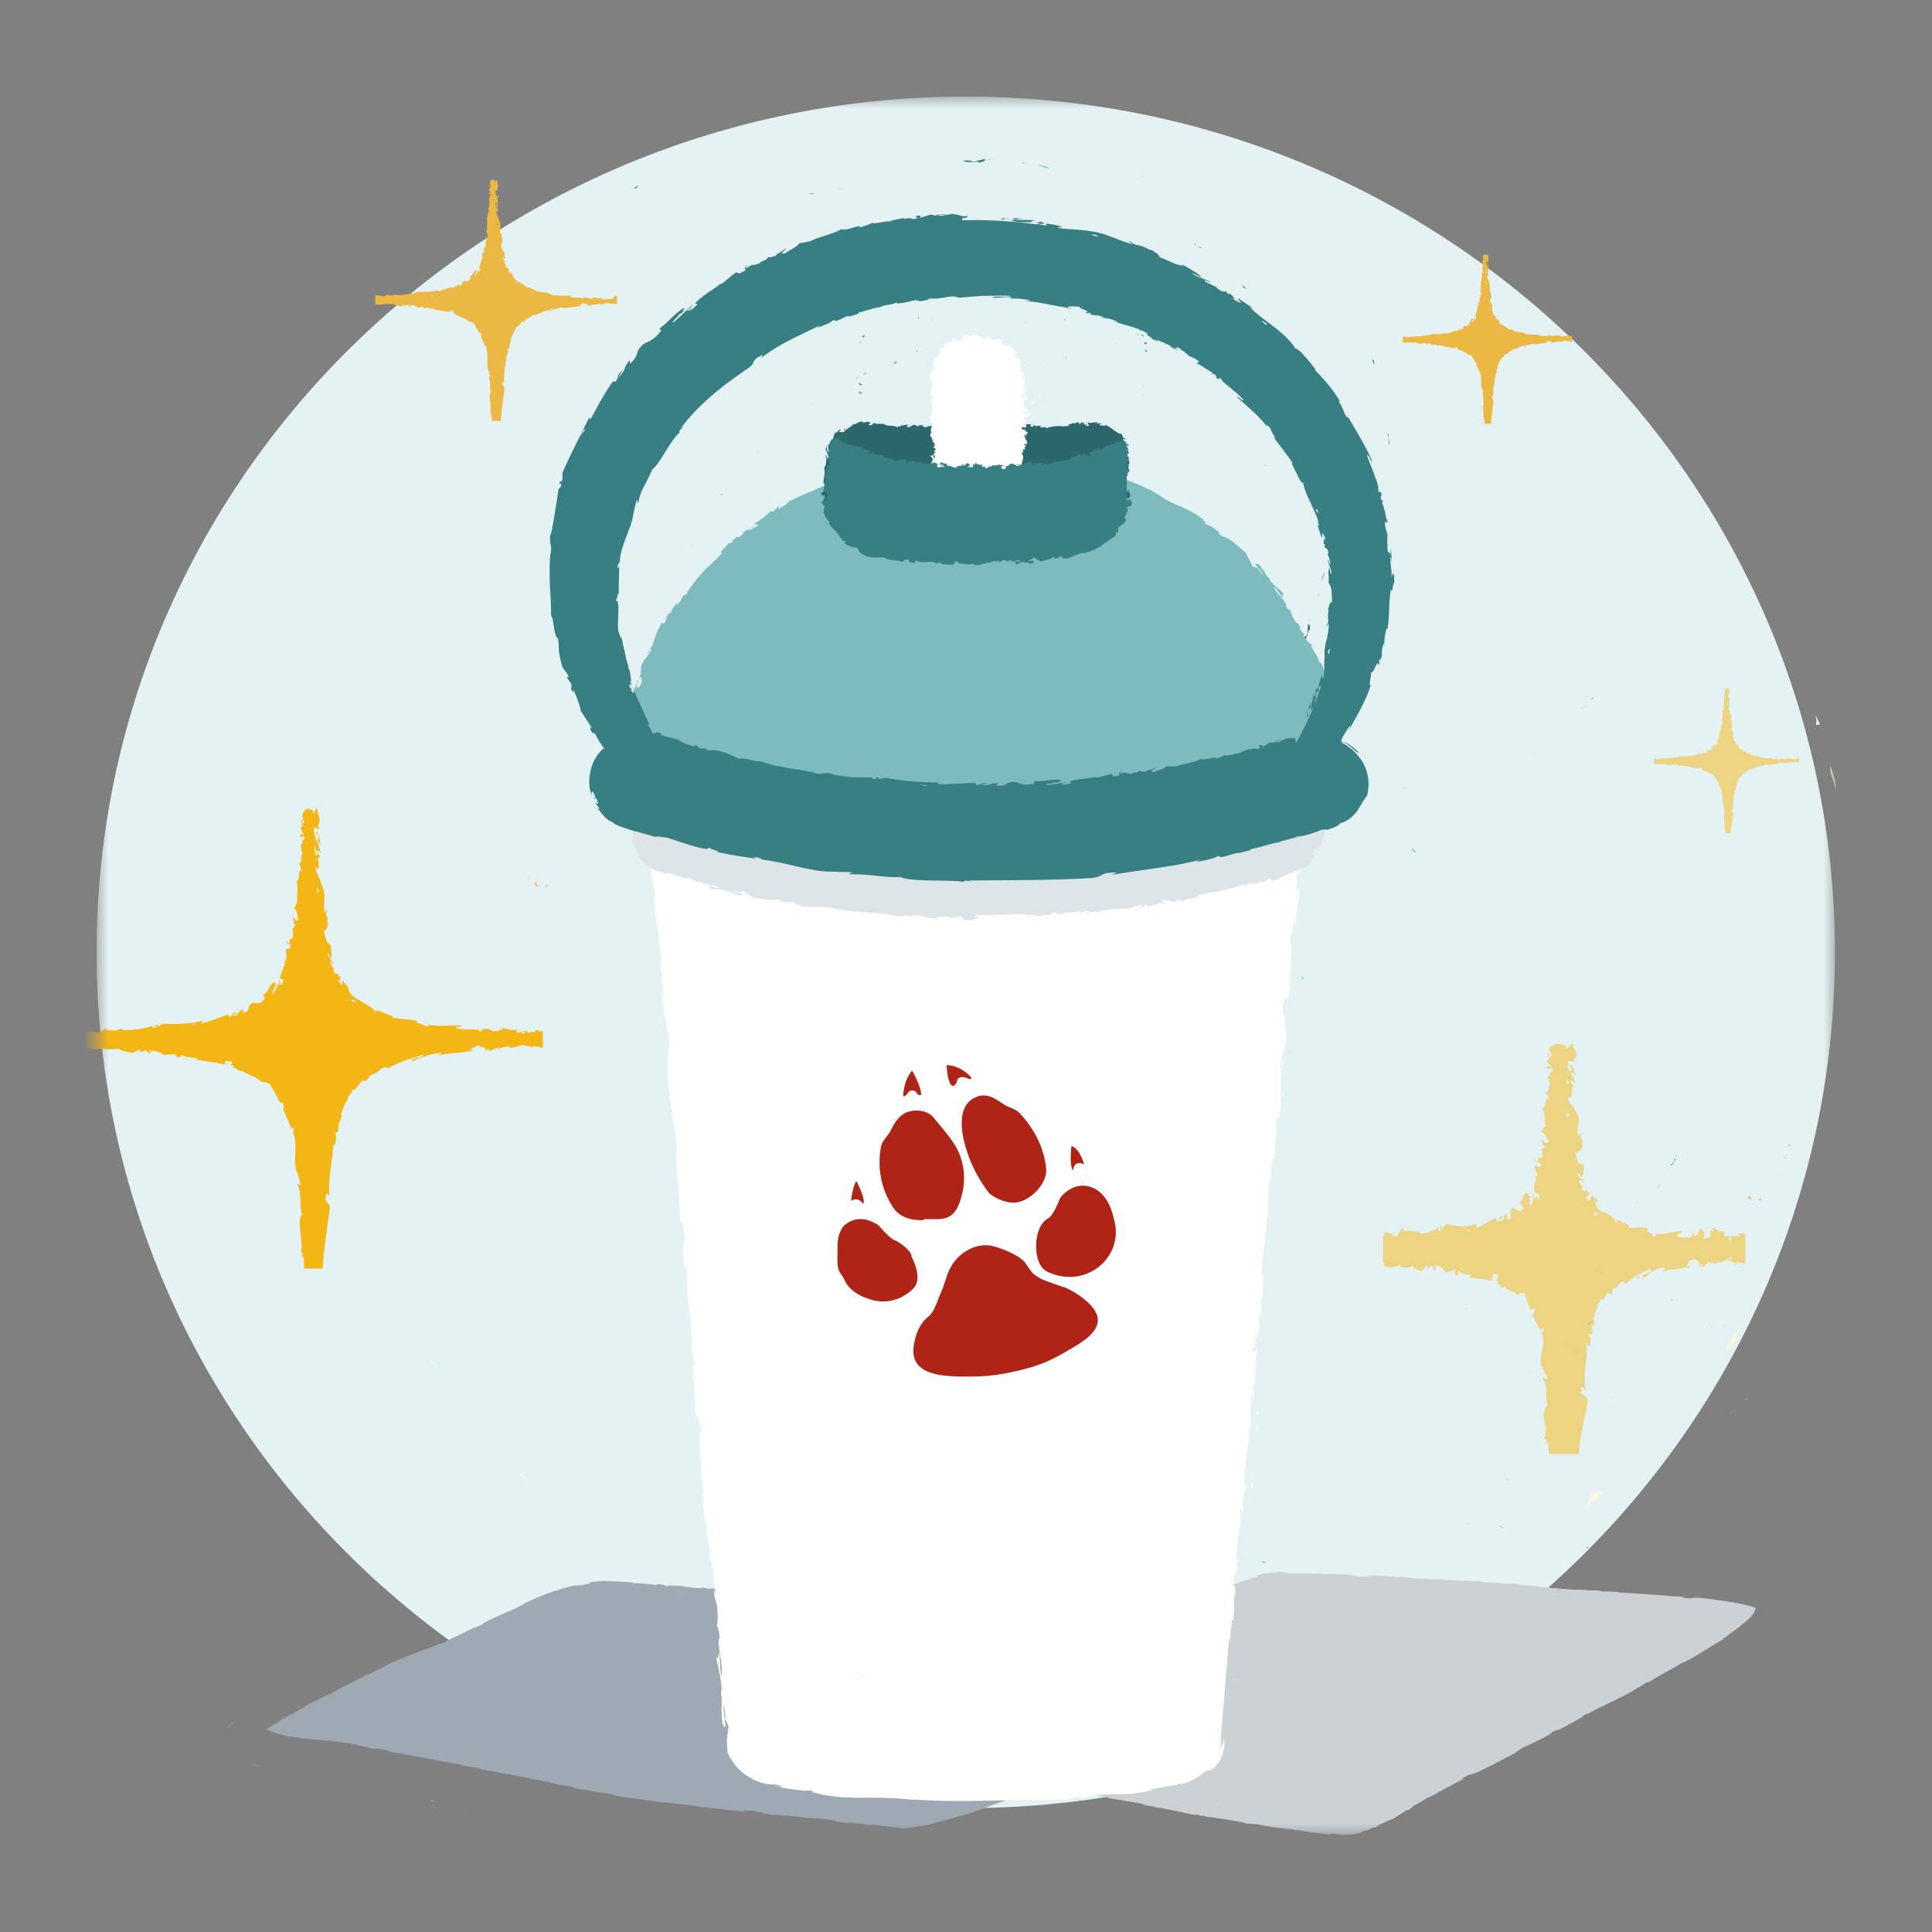
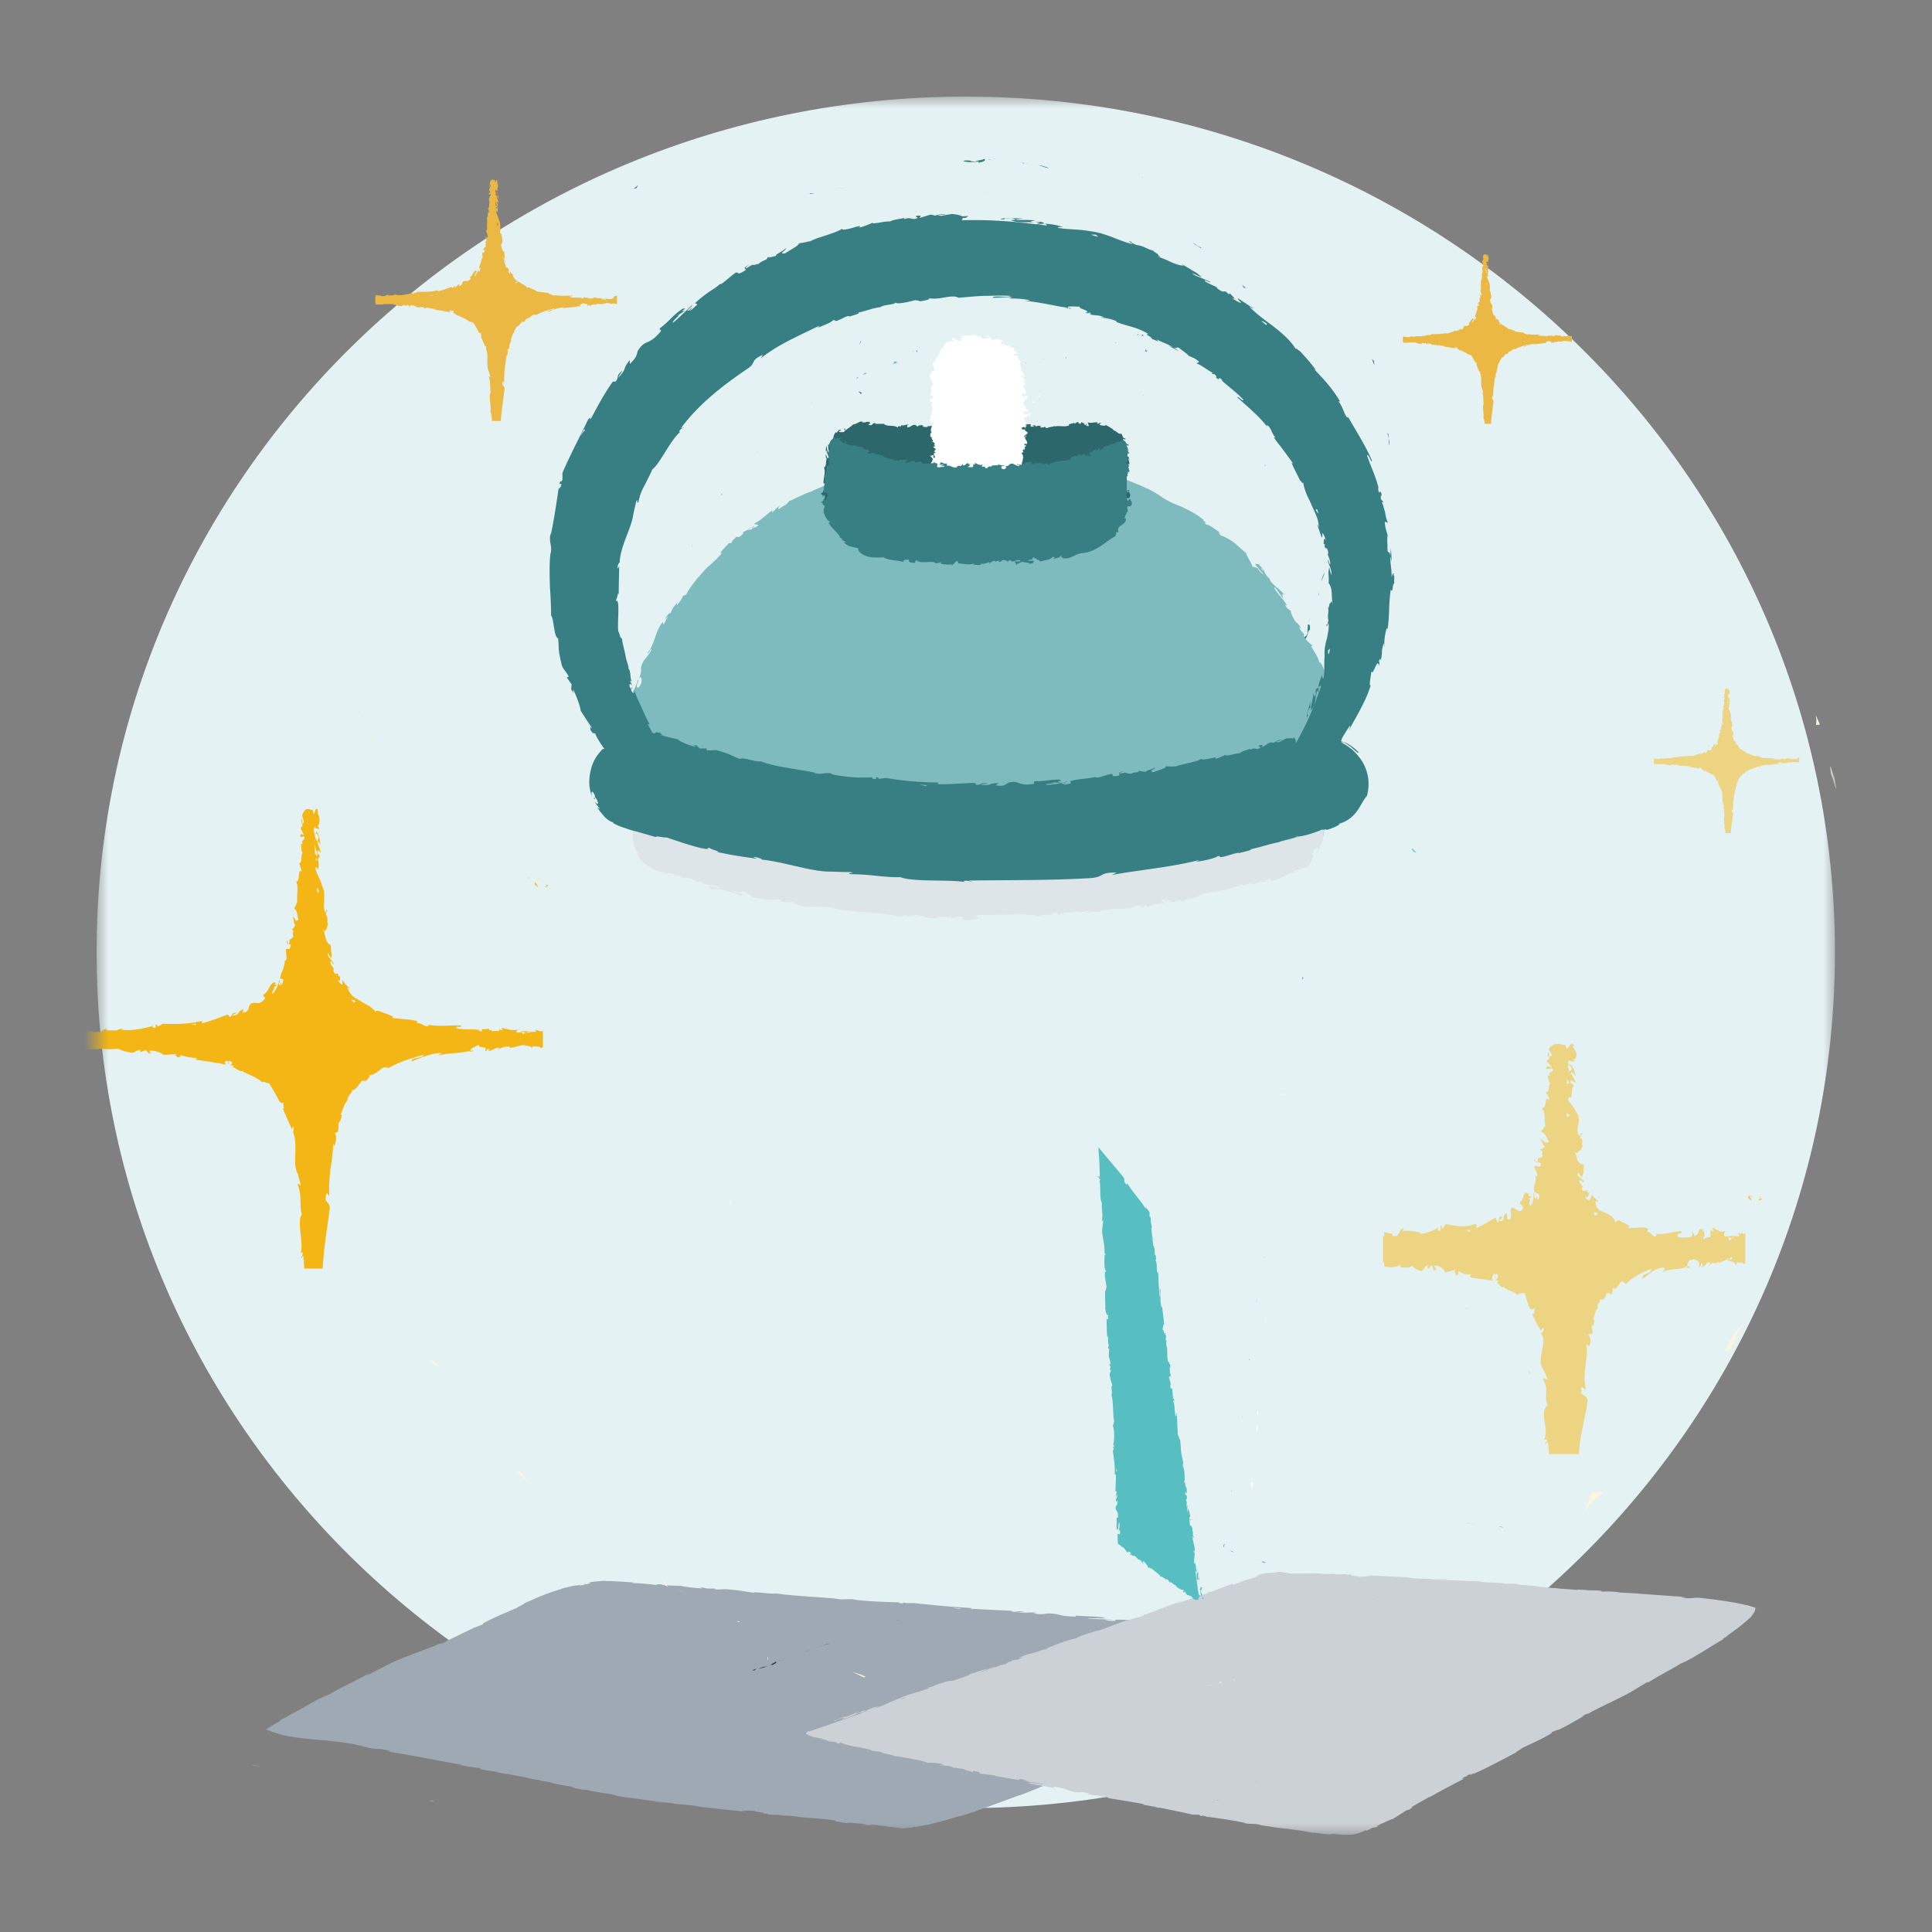
<svg xmlns="http://www.w3.org/2000/svg" fill="none" height="80" width="80">
  <rect width="100%" height="100%" fill="#808080" stroke="none" />
  <g clip-path="url(#a)">
    <mask height="72" id="b" maskUnits="userSpaceOnUse" style="mask-type:luminance" width="72" x="4" y="4">
      <path d="M76 4H4v72h72V4Z" fill="#fff" />
    </mask>
    <g mask="url(#b)">
      <path d="M39.99 74.87c19.89 0 35.99-15.86 35.99-35.43S59.88 4 39.99 4 4 19.86 4 39.43s16.12 35.43 35.99 35.43v.01Z" fill="#E5F2F3" />
      <path d="m56.53 67.93-31.42-2.32c-2.43.08-4.89 1.77-7.1 2.64-2.33.92-4.58 2.09-6.73 3.34 1 .4 2.51.25 3.63.53 1.47.35 2.95.59 4.42.87 3.09.6 6.25 1.35 9.39 1.7 2.83.3 5.6.62 8.41.99 2.84.37 17.87-7.03 19.4-7.74-.37-.1-.18-.21-.27-.28l.27.28v-.01Z" fill="#9EA9B3" />
-       <path d="M56.32 67.57s-.03-.01-.02 0c0 0 .02.02.03.06.01.03 0 .07 0 .09 0 .01.01.02.02.03h.01l.04.02-.03-.02v-.09s-.03-.06-.05-.09ZM56.12 68.13c-.14.08-.29.19-.18.17.13-.09.17-.1.3-.21.13-.06.26-.11.26-.09.01-.01.05-.03.1-.04.01 0 .02-.01.03-.01h.01s-.02-.02-.02-.03c-.05-.01-.1-.03-.15-.04a.3.3 0 0 0 .08.04s.01.01.03.02h-.02l-.03.02s-.09.04-.14.06c-.05.02-.09.04-.14.07l-.13.08c-.05.01 0-.01 0-.03v-.01ZM39.88 74.75l.08-.03s-.05.02-.08.03ZM33.72 73.84s.05 0 .08.01c-.03 0-.06-.01-.08-.01ZM39.88 74.75l-.21.07s.11-.03.21-.07ZM54.49 69s.07-.04.1-.06c-.03.02-.06.03-.1.05V69ZM43.25 73.27l.06-.03s.03-.03.05-.04l-.1.06h-.01v.01ZM45.8 72.1c-.06.03-.06.06-.08.08.03-.03.06-.05.12-.08h-.04ZM53.86 69.16l.07-.04s-.05.03-.07.04ZM9.55 71.47c-.25.1.37-.24 0-.07.04 0-.3.21 0 .07ZM54.42 69.03s-.07.03-.1.05c.05-.02.08-.04.1-.05ZM9.54 71.4l-.04.02s.03 0 .04-.02ZM22.04 75.35s.03 0 .06.03c0 0-.01 0-.06-.03ZM29.9 73.41l-.1-.02s.07 0 .1.02ZM19.75 74.97c-.06-.01-.08-.02-.16-.03h.03s.07 0 .14.03h-.01ZM17.38 74.48h.05s.05.02.07.03l-.12-.03ZM46.01 67.02c.05.01.08.03.11.03-.03-.03.32 0-.11-.03ZM54.48 68.99s-.03.03-.06.04c.03-.01.05-.03.07-.04 0 0 0-.01-.01 0ZM19.61 75.19l-.37-.08c.1.03.24.05.37.08ZM18.11 74.88a.727.727 0 0 0-.21-.06h-.05l.25.06h.01Z" fill="#9EA9B3" />
      <path d="M48.65 67.17c-.36-.03-.17.03-.25.04-.43-.02-.19-.04-.34-.08-.27 0-.48.01-.69 0-.01 0-.05-.01 0-.02-.28.01-.85-.06-1.18-.04-.03 0-.04 0-.05-.01.05.03.06.04.05.06-.16-.01-.3 0-.36-.03h.15-.17c-.15-.05.23 0 .23-.03-.33-.01-.72-.01-.98-.04-.05-.04.6.03.26-.03l.39.04c-.3-.08.24.02-.03-.06-.52-.05-.58-.03-1.1-.07-.12.01.04.03-.08.04-.74-.02-.58-.13-1.12-.13-.14.01-.2.06-.59 0l.14-.03c-.5-.04-.29.04-.82-.03.1 0 .39.01.32 0-.33-.06-.24 0-.5-.01l-.05-.04c-.53-.03-1.12-.05-1.72-.09.03 0 .14-.01 0-.03-.75-.04-1.59-.12-2.31-.2h-.28c-.06.01-.12-.01-.05-.01-.28-.03-.01.02-.15.02-.16 0-.21-.03-.11-.04-.49-.01-1.41-.04-1.93-.12h.1c-.4-.04-.46.03-.84-.03h.07c-.88-.08-1.86-.12-2.53-.22-.13.04-.87-.08-.93-.03-.5-.07-.35-.07-1.07-.14-.19-.02-.28.02-.52 0v-.03h-.32l-.17-.04h-.22c.08 0 .18.02.17.03-.34-.01-.83-.08-.84-.1l-.82-.03h.26c-.43 0-.08-.04-.47-.04.05.01-.03.02-.04.03-.19-.03-.65-.07-.98-.08l.06-.02c-.3-.03-.62-.04-.94-.06h-.19s-.05-.01-.07-.01c-.08 0-.17.01-.25.02-.17 0-.33.04-.51.06.24-.03.19.02 0 .06l-.08-.02c-.12.04.21-.02-.05.05-.25.05-.17 0-.03-.04l-.3.08s.05-.03.06-.04c-.06.03-.19.04-.33.08-.14.03-.28.06-.36.11h-.02c-.66.2-.94.34-1.44.56 0 .03-.2.11-.33.2-.37.16-.79.33-1.23.55-.3.16-.08.06-.21.15-.03-.01-.46.2-.25.08-.26.13-.43.21-.62.3-.18.09-.38.19-.72.34.08-.02.16-.05.12-.03-.12.06-.28.11-.27.09l.03-.02c-.19.09-.39.17-.62.25-.22.08-.43.16-.65.25-.43.16-.84.33-1.12.5l.03-.02c-.2.1-.41.21-.62.32-.28.13.16-.1-.06-.01-.65.36-1.05.52-1.57.83-.23.08-.6.27-.98.49-.19.11-.38.22-.58.32-.09.05-.18.1-.26.15l-.12.06c-.02 0-.04.02-.06.03-.02.01-.03.01-.06.03h.05c-.19.13-.28.15-.46.25.05-.01.27-.15.15-.06l-.17.1-.08.05-.05.03h-.01s-.01.01 0 .01h.03c.14.06.28.11.41.15l.2.06.14.03c.09.02.18.04.26.05.35.06.72.1 1.09.13.36.03.72.06 1.07.11.17.03.35.05.52.09.16.04.34.08.52.13.51.11.31-.03.95.15h-.19c1.05.16 2.13.39 3.15.56a1.68 1.68 0 0 1-.16-.01c.21.06.8.15.8.13.15.03.03.03.13.06.21.06.55.08.66.12.02 0-.06 0-.1-.01.14.02.65.13.52.08.37.09.73.13 1.03.22.2 0 .65.15.72.11-.04.04.66.17.91.2-.08 0 .21.06.11.06.27.06.52.09.48.06.49.15 1.03.15 1.3.27.83.12 1.59.22 2.33.3-.02.02-.22 0-.42-.03-.19-.03-.39-.05-.37-.03.71.08 1.12.09 1.82.18.18.03-.1 0-.17.01.71.06 1.36.15 2 .2h-.14c.12.01.28.04.27.01h-.12c-.19-.06.5-.02.52-.03-.21.04.62.08.27.13.08 0 .18 0 .17-.01.12.02.15.03.03.03.44.04.29 0 .69.04 0 .01-.08 0-.12.01.21 0 .41 0 .75.05-.02 0 .02.02-.08 0 .59.06 1 .06 1.64.16-.19.03.21.04.24.08l.34.03-.14-.04c.3.04.58.04.83.09h-.23l.57.05-.32-.06c.3.02-.03-.06.37 0-.08 0 .3.04.45.08.08 0 .15 0 .23.01.08 0 .18.02.29.03.06.01-.05.04-.01.05.04 0 .1-.01.18-.01.08 0 .17-.01.26-.03.18-.02.37-.06.45-.09-.06.02-.06.04-.04.04l.12-.05c.14-.02.16-.02.14 0 .41-.09-.14-.02.35-.11-.04.01-.02.01-.1.03.49-.1.94-.27 1.38-.39.14 0-.38.13-.22.11.64-.2 1.29-.47 1.91-.69l-.12.04c.06-.08.46-.14.76-.28-.07.03-.08.06-.07.05.41-.15.84-.34 1.45-.61l-.07.04c.24-.08.64-.25.9-.35.07-.04.22-.1.12-.09.83-.25 1.5-.69 2.24-.93-.08.04-.19.1-.13.07l.6-.27c-.06 0-.08.02-.22.06.07-.04.23-.13.38-.2-.26.13.02.03.14 0-.02 0 .01-.03 0-.03.33-.09.03-.07.46-.23l-.02.02c.15-.08.3-.16.46-.23.08 0-.16.09-.16.11.24-.11.45-.26.69-.33l-.34.17c.25-.08.27-.1.45-.17h-.02l.41-.16-.11.04c.26-.2.61-.29.99-.53-.37.22-.05.05-.07.09.11-.04.26-.1.23-.07.18-.11.32-.13.58-.28.02 0 .2-.09.17-.05.24-.12-.06.01-.05-.01.36-.21.92-.37 1.44-.69.46-.24.53-.31.97-.54.15-.06-.1.09-.1.09.24-.09.42-.18.65-.3-.04.03 0 .01.08 0 .18-.09.1-.09.35-.19-.03.03-.08.07-.16.12.21-.11.41-.22.63-.34.06-.01-.12.09-.19.13.24-.13.63-.32.7-.38l-.16.06c.09-.04.06 0 0 .04-.2.12-.31.13-.32.13l.15-.08c-.19.02-.63.3-.94.45l.11-.1-.3.18c-.07.02-.13.02.02-.06-.23.09-.19.11-.39.18-.03 0-.01 0 0-.01l-.21.11s-.05-.01.09-.07c-.41.16-.63.33-.8.37l.03-.02c-.55.27-.04.06-.43.28l-.31.06-.04.06c-.06.03-.17.08-.15.06-.2.12.05 0-.07.07-.28.1-.76.36-.84.34-.08.07.27-.1-.01.04-.11-.01-.33.16-.6.25.06-.06.31-.16.05-.06-.13.11-.49.22-.71.32 0 .04-.45.22-.81.39.02-.02-.69.28-1.02.41-.04.05-.39.2-.64.31 0-.03.04-.05.17-.12l-.23.1c-.05.04-.12.08-.27.15l.05-.05c-.31.14-.62.3-1.03.46-.01.03.35-.07-.06.13-.02 0-.05-.03.06-.08-.03.02-.12.07-.2.09l.16-.09c-.19.07-.08.06-.23.12 0-.02-.12.03-.1 0 .04-.02.13-.04.18-.08-.17.07-.37.14-.44.15.02 0 .01.03-.11.08-.31.13-.12.02-.3.09-.07.04-.28.11-.27.15-.09.04-.12.03-.15.04-.15.08-.76.32-.57.27h.05-.03c-.52.25-1.12.43-1.66.66-.32.12-.72.26-.94.37-.1.03-.23.06-.19.04-.24.1-.26.11-.63.22.24-.1-.09.01.25-.1-.32.1-.4.11-.74.25.11-.06-.25.04-.41.1l.23-.05c-.17.06-.32.1-.48.15l.07-.06c-.33.08-.64.18-.92.26-.28.08-.55.15-.82.15-.17.05.37-.04.21.01l-.23.03h-.22c-.14 0-.23-.02-.28-.02-.05 0-.1-.01-.14-.01-.04 0-.08 0-.11-.01h-.17c-.1 0-.21 0-.44-.04.06.02.11.06-.23.03-.32-.04-.38-.1-.18-.09.08 0 .11.02.11.02.1 0 .24.02.12 0h-.05c-.15-.03-.6-.08-.49-.09-.24-.02-.1 0 .07.04-.41-.07-.65-.08-1.06-.15.06.01.12.04.06.03-.62-.09-.27 0-.7-.06-.23-.04.09-.04-.33-.07-.26-.04-.05-.04.05-.04-.39-.02-.72-.1-.94-.13h.2c-.12 0-.22 0-.32-.02l.11.04c-.12-.02-.22-.03-.21-.04-.12 0 .09.05-.15.04-.15-.03-.48-.04-.53-.08.5.07-.05-.04.37 0-.08 0-.18-.02-.3-.03h.05c-.47-.08-.23.01-.72-.04.06-.01-.11-.05-.19-.05.2.03.09.04-.09.04-.32-.05-.34-.03-.51-.04l.19.03c-.06.01-.23 0-.44-.03-.02-.02.2.01.12 0-.24 0-.56-.09-.9-.11-.15-.03-.01-.04-.15-.06-.39-.02-.41-.07-.82-.1.11.04.14.03-.15.03l.67.06h-.43c.2.01.42.02.55.04-.21 0-.18 0-.09.03-.27-.07-.55-.04-.86-.1l.02-.06c-.46-.09-.85-.08-1.46-.18l.19.04c-.08.01-.37-.06-.58-.08.02-.02-.1-.04-.18-.07 0 .02-.44-.08-.51-.04l-.26-.08c-.49-.1-.58-.04-1.05-.14.15 0-.06-.05.25 0-.15-.03-.3-.06-.3-.04-.09-.03-.44-.06-.59-.11-.07 0-.1.01-.27-.03-.02 0 0-.01 0-.01 0 .01-.28-.04-.13.01-.47-.16-1.36-.27-1.78-.41-.34-.06-.77-.15-1.08-.2.02 0 0-.01.06 0-.43-.11-.28 0-.77-.11-.24-.08.26.03.11-.01-.05-.08-.6-.11-.92-.21h.08c-.24-.06-.63-.08-1.04-.16 0 0 .02 0 0-.01-.29-.02-.83-.1-1.23-.17.13 0 .18.02.11-.02-.18-.03.05.05-.31 0-.11-.04-.36-.1-.39-.13l.33.06c-.16-.07-.43-.08-.62-.13H16c-.51-.11-.52-.08-1.08-.2l.05.03a1 1 0 0 1-.28-.05c-.06-.02-.12-.04-.28-.04l-.08-.05c-.21-.02-.72-.03-1.08-.04.21-.02.64 0 .91 0-.2-.02-.69-.05-.8-.04.08 0 .18 0 .26.01-.24.01-.58.01-.98-.03.04-.04-.22-.06-.52-.12-.07-.01-.15-.03-.23-.04-.04 0-.07-.02-.11-.03-.03 0-.04-.01-.06-.02-.03-.01-.06-.03-.08-.03h-.01s.01-.01.02-.01l.09-.06c.04-.03.05-.03.15-.09.15-.09.31-.17.47-.26.32-.17.66-.35 1.02-.55-.28.08.21-.11.14-.15.17-.09.23-.13.25-.13l.53-.23c.13-.04-.15.1-.13.1.37-.18.17-.06.43-.16-.06 0 .12-.09.33-.19l-.32.12c.5-.29.48-.18 1-.46l-.16.1c.26-.15 1.01-.47 1.27-.64.05-.01.12-.03 0 .03.33-.14.71-.31 1.05-.46.35-.15.69-.29.96-.4l-.05.04c.12-.06.21-.12.36-.18 0 0-.05.04.01.01.06-.04.32-.18.48-.25l-.13.08c.65-.28.96-.52 1.49-.79.02.04.52-.18.79-.28.75-.31 1.27-.57 2-.78.23-.04.63-.11 1.05-.16.11 0 .21-.01.32-.02h.16c.06 0 .11.01.17.02l.63.06c-.12-.02.02-.03.15-.03.17.03.5 0 .46.04h-.06c.13.04.5.06.79.08l.05-.05c.75.13 1.98.11 2.38.22.18 0 .41.02.6.01v.03c.48.04.74.07 1.36.11h-.13c.35.04.44-.04.78-.02l.09.05c.62.04 1.23.13 1.84.13 0 0-.03.02-.13.01.28.02 1.11.11 1.01.04 0 .04.63.05.96.06l-.05.03c.28-.02.29-.03.69 0 .09.01.08.03-.05.01.3.04.24-.01.62.03h-.14c.32.03.29.02.46.01.2 0 .6.05.65.08.05-.01.22-.02.4 0 .03.01-.05.01-.08.01.52.06.8.03 1.15.08 0 .01.03.02.06.02-.42-.03-.76-.06-.73-.06 0 .03.33.06.06.08.27 0 .75-.01 1.07.03.01 0 .03 0 .05.01h-.03c.08 0 .14.01.21.01.1.01.17.02.27.03.04.03.39.04.56.06-.01-.03.21 0 0-.05H41.12h.01c-.11 0-.26-.02-.42-.03.14 0 .27 0 .46.03.09-.01.19-.03.24-.03.23.06.68.11.74.15.52.02 1.22.08 1.54.04.15 0 .17.03.22.04h-.23c.29 0 .87.06.94.03.37.04-.21.02.3.05h-.07c1 .14 1.64.03 2.75.19-.08-.01-.12-.01-.13-.03 1.26.13 2.61.16 3.87.3.35.04.39.01.62.01l.07.04h.37c.52 0 .91.13 1.57.13l-.08-.03c.24.02.76.04.72.06.03 0 .08-.02.17 0v.02h.6c.45.06-.08.08.59.13.24.01.71 0 .62-.01-.1 0-.25-.03-.26-.04h.23s.22-.08-.33-.15h-.39l-.12-.03.32.02c-.18-.04-.3-.03-.43-.02-.03-.01-.08-.03-.16-.04l-.38.02s.17-.03-.08-.06c-.18 0 .17.06-.13.05-.18-.04-.13-.05-.34-.04-.03-.01.02-.02.1-.02-.19 0-.51-.03-.62-.01-.19-.04-.65-.04-.63-.08-.06 0-.34.01-.52 0 .32-.03-.67-.05-.58-.11-.24.03-.87-.04-1.29-.04h.11c-.24-.02-.3-.04-.46-.06-.03.04-.41.02-.62.03-.29-.06.18-.04.09-.08.01.03-.51 0-.41.03-.22-.04-.19-.03-.3-.07-.05.05-.21 0-.39.01-.32-.05-.08-.06-.43-.06-.17-.03.15-.03.15-.03h.06l-.05-.06-.08.03Zm-8.49-.54c.07 0 .14 0 .17.01-.04 0-.08 0-.17-.01Zm-.71-.05c.08 0 .19.01.31.03.03.01 0 .02-.08.01.04 0-.13-.02-.23-.04Zm1.48.32c-.11 0-.15-.01-.16-.02.05 0 .12 0 .19.01h.01-.05.01v.01Z" fill="#9EA9B3" />
      <path d="M43.65 73.24s.02 0 .05-.01c0 0-.03 0-.05.01ZM45.2 72.53l.22-.09c-.1.04-.17.06-.22.09ZM46.4 72s.01-.02.02-.02V72h-.02ZM29.96 73.62h-.05c-.11-.01-.04 0 .05 0ZM35.68 74.24h-.19c.1.02.18.02.19 0ZM35.24 74.19c.1.02.19.03.26.04-.08-.01-.18-.03-.26-.04ZM55.6 68.46l.06-.03s-.05.03-.06.03ZM55.79 68.36l-.13.07s.1-.04.13-.07ZM53.5 69.46c.12-.05.29-.11.44-.19h.01c-.06.04-.35.13-.46.2h.01v-.01ZM51.46 70.26l.4-.18c-.07.02-.17.05 0-.04-.51.2.12-.03-.41.21h.01v.01ZM46.2 71.93c.21-.1 0 0 0-.03-.13.07-.16.09 0 .03ZM39.79 73.27v-.03c-.14.06.01.01 0 .03ZM38.17 73.96l.16-.04.07-.04-.23.08ZM37.12 74.04l.07-.02-.27.06c.07 0 .13-.03.2-.04ZM17.81 74.54l.05.05c.12.02.16-.01-.05-.05ZM10.77 73.16s-.1-.04-.18-.06a.958.958 0 0 0-.22-.03c.16.03.32.07.4.09Z" fill="#9EA9B3" />
      <path d="m31.26 69.15.07-.06-.17.07s0 .03.1 0v-.01ZM31.95 68.96c.13-.06.27-.14.17-.15-.12.08-.15.08-.28.16-.11.04-.2.06-.19.04-.04.02-.17.05-.23.09.15-.03.34-.09.53-.18.05 0 0 .01 0 .03v.01ZM33.44 68.35s-.07.03-.1.04c.03 0 .06-.03.09-.04h.01ZM33.5 68.33s.06-.02.1-.03c-.05.01-.07.03-.1.03ZM36.14 72.42s-.07-.03-.09-.05c.03.03-.28-.03.09.05ZM33.45 68.36s.03-.02.05-.03l-.06.03s0 .01.01 0ZM60.71 63.07l.33.03c-.09 0-.21-.03-.33-.03ZM51.04 74.29s.05-.03.07-.04l-.07.04ZM62.03 63.2c.06.02.12.03.18.04h.04l-.22-.04ZM32.41 68.77s.02 0 .04-.01h-.04v.01Z" fill="#1C3750" />
      <path d="M72.77 66.63h-.02l-.03-.03s-.04-.03-.08-.04l-.18-.06s-.08-.03-.12-.03c-.63-.15-1.27-.23-1.89-.3-.45-.05-.27.07-.85-.03l.17-.02c-.93-.04-1.89-.15-2.8-.18.05 0 .06-.01.14 0-.19-.04-.71-.05-.71-.03-.14-.01-.03-.02-.12-.04-.19-.03-.48 0-.59-.03h.04c-.16 0-.52-.04-.41 0-.33-.04-.65-.04-.92-.08-.17.01-.58-.08-.64-.04.03-.04-.6-.09-.81-.09.07 0-.19-.03-.1-.04-.24-.02-.46-.03-.43 0-.44-.09-.91-.03-1.16-.11-.73-.03-1.4-.05-2.06-.08.03-.04.72.04.71-.01-.63-.02-.98 0-1.59-.05-.16-.02.09-.01.15-.02-.63-.02-1.2-.07-1.76-.08h.12c-.11 0-.25-.02-.24 0h.1c.17.04-.43.04-.45.06.19-.05-.55-.04-.24-.11-.07 0-.16 0-.15.02-.1 0-.14-.02-.03-.03-.39 0-.25.03-.61 0 0-.01.07-.01.11-.02-.18.01-.36.03-.66 0 .01 0 0-.01.04-.01-.49-.01-.86.02-1.41 0 .17-.04-.19-.02-.22-.06h-.3l.12.03c-.14 0-.26 0-.38.02h-.14l-.05.02c-.05.02-.11.04-.16.05l.18-.08-.46.16.27-.08c-.24.11.05.04-.29.14.06-.03-.25.08-.39.11-.12.06-.24.11-.43.16-.05 0 .03-.06-.01-.05-.11.07-.59.21-.73.3.05-.03.05-.04.03-.04l-.09.06c-.12.03-.14.03-.12.01-.35.11.13 0-.29.13.03-.01.01-.01.08-.04-.42.13-.8.29-1.18.41-.12 0 .33-.12.19-.11-.55.2-1.12.44-1.67.62l.1-.03c-.05.08-.41.11-.67.23.06-.03.08-.06.06-.04-.37.11-.74.27-1.29.47l.06-.04c-.22.06-.58.18-.81.26-.06.04-.19.08-.11.07-.75.16-1.35.52-2.02.67.08-.03.17-.08.12-.05l-.53.2c.05 0 .08-.01.19-.03-.06.04-.21.1-.34.15.24-.09-.01-.04-.12-.01.02 0-.01.02 0 .03-.3.06-.03.06-.43.16l.02-.02c-.14.06-.27.11-.43.16-.07 0 .15-.06.15-.09-.22.08-.41.2-.63.24.09-.04.22-.08.31-.13-.23.04-.24.06-.41.11h.01l-.37.11.1-.03c-.24.16-.56.2-.91.37.34-.16.05-.04.06-.08-.1.03-.24.06-.21.04-.16.08-.3.08-.53.2-.01 0-.19.06-.15.03-.23.08.06 0 .05.02-.33.15-.84.24-1.32.46-.39.15-.48.22-.8.34l-.12.04c-.07 0 .13-.08.13-.08-.23.06-.39.12-.6.2.04-.03 0-.01-.07 0-.16.06-.1.08-.32.13.03-.03.08-.06.15-.1-.19.08-.37.16-.58.24-.06 0 .11-.07.18-.1-.23.08-.59.22-.65.27l.11-.03s0-.03.05-.04c.19-.09.28-.09.3-.08l-.14.06c.17 0 .58-.21.87-.3l-.08.07-2.1.73c-.08-.01-.12-.01-.1 0 .01 0 .03.01.05.02h-.08s.02.02.03.02c-.06.03-.17.05.26.2.12.02.23.04.33.05l.1.05-.28-.06c.15.06.26.06.37.08.03.02.06.04.13.06l.33.03s-.15 0 .06.06c.15.01-.14-.08.12-.03.15.06.1.06.29.09.03.02-.02.02-.09 0 .17.02.44.1.53.08.15.06.56.11.53.16.05 0 .3.03.45.06-.29 0 .58.13.48.16.21 0 .75.13 1.12.18-.02 0-.06 0-.1-.01.2.04.26.08.39.11.03-.04.35.02.53.03.24.09-.16.02-.09.07 0-.04.44.06.36.01.19.06.16.04.25.1.05-.04.18.03.35.03.27.08.06.06.37.11.14.04-.14 0-.14 0 .31.06.15 0 .23-.02.37.06.17.06.28.11.23.04.42.04.6.08.01 0 .05.02 0 .02.25.02.74.15 1.03.16.02 0 .03.01.03.02-.05-.03-.05-.05-.03-.06.14.03.26.03.31.06-.08-.02-.1 0-.14 0l.15.02c.12.06-.2-.03-.21 0 .28.04.63.08.85.13.04.04-.51-.09-.23 0l-.33-.08c.24.11-.21-.04.02.06.44.1.5.08.95.18.1 0-.03-.04.08-.04.65.09.48.18.96.23.12 0 .18-.04.5.05l-.12.02c.43.09.26 0 .71.11-.08 0-.34-.05-.28-.04.28.09.21.02.43.06l.04.04c.46.08.98.15 1.48.25-.03 0-.12 0 0 .03.65.11 1.38.26 2 .4h.24c.06.03.1.04.04.04.24.06.02-.02.14 0 .14.03.18.05.09.04.43.05 1.23.16 1.68.27h-.09c.35.06.41 0 .73.08h-.06c.38.06.79.13 1.17.16.1.01.19.03.28.04l.26.03c.17.03.33.06.48.09.06-.01.24.02.43.04.18.03.36.04.39 0 .22.03.3.04.41.04h.34c.06 0 .13-.01.21-.03.17-.03.24-.09.44-.16v.03c.1-.04.19-.08.26-.13.05 0 .1-.01.15-.02l.17-.09c-.07.03-.15.06-.15.04.27-.13.68-.31.69-.3.2-.13.4-.25.61-.39 0 .01-.05.04-.1.08.19-.13.03.03.28-.16-.05.02.01-.03.01-.04.15-.08.49-.28.74-.42l-.04.04c.44-.25.97-.53 1.49-.8-.19.09-.17.03-.02-.05h.08c.09-.07-.17.07.03-.06.2-.1.15-.03.05.03l.23-.13s-.03.04-.05.06c.09-.07.43-.18.56-.28h.02c.52-.27.76-.39 1.19-.62 0-.03.16-.11.28-.2.32-.15.69-.31 1.06-.52.26-.15.06-.06.17-.14.03.01.41-.18.22-.06.45-.23.58-.3 1.14-.63-.06.03-.14.06-.11.03.1-.06.24-.11.23-.09l-.03.02c.63-.37 1.52-.72 2-1.04l-.03.02.51-.31c.24-.13-.14.09.05.01.55-.35.9-.5 1.34-.78.4-.13 1.27-.74 1.77-1.01h-.04c.11-.09.15-.08.24-.14-.02 0-.14.07-.07.01.25-.17.5-.35.76-.57.06-.05.12-.11.18-.16l.05-.04.02-.03.03-.04.06-.08.05-.08c.03-.06.03-.11.04-.17 0 0 0-.01-.01-.01l.03.06-.02-.04.08.05Zm-29.41 1.62s.02.01.01.02l-.19.07s.06-.04.18-.09Zm-5.95 2.05h.09l-.23.08s.06-.04.15-.08h-.01Zm-1.54.54h.06l-.28.09.22-.11v.02Zm11.57 3.91c-.06-.01-.12-.02-.15-.03.03 0 .08.01.15.03Zm.35.06s0-.02.06 0c-.03 0 .11.03.2.06-.07-.01-.17-.03-.26-.05v-.01Z" fill="#CCD1D6" />
      <path d="M52.07 73.72s-.05.03-.08.06c.03-.02.05-.04.08-.06ZM50.45 74.54s-.03 0-.05.02c.02 0 .04-.01.05-.02ZM38.25 66.71l-.2.06c.09-.03.15-.04.2-.06ZM37.17 67.08s0 .01-.02.02v-.02h.02ZM49.25 62.96c.05-.03.1-.04.16-.07-.09.03-.16.05-.16.07ZM49.41 62.88c.08-.03.16-.05.24-.08-.09.03-.17.05-.24.08ZM32.42 68.69l.06-.02-.05.02h-.01ZM32.36 68.72s.05-.02.06-.03l-.06.03ZM32.24 68.78l.12-.05s-.1.03-.12.05ZM33.94 68.17h-.01c.06-.03.33-.07.42-.12-.1.03-.26.07-.41.12ZM46.87 63.73l-.06.04.21-.08-.15.04Z" fill="#1C3750" />
      <path d="M52.37 52.01s0 .07-.02.08l.02-.08ZM51.45 58.74v-.18s.01.09 0 .18ZM51 61.69v.06s-.03.03-.03.04l.03-.09v-.01ZM50.65 64.04c0-.08.06-.11.08-.13-.02.04-.04.09-.05.15 0 0-.02 0-.03-.02ZM58.56 35.18c-.21-.08.28.22-.02.09.03 0-.23-.21.02-.09ZM53.75 42.01s0-.04.01-.09v.02s-.01.04-.01.07ZM56.84 66.24h.02l.02-.02h-.03v.02h-.02.01ZM60.7 54.21v.04-.06s0-.02.02-.03c0 .01-.01.03-.01.04l-.01.01ZM52.1 64.59l.34.11c-.06 0-.15-.02 0 .04-.44-.11.1 0-.35-.16h.01v.01ZM51.02 64.23c.18.08-.01.02 0 .03-.11-.06-.14-.07 0-.03ZM51.76 56.32h-.04c.03-.13.01 0 .04 0ZM52.07 53.7l-.03.18-.02.06.05-.24ZM53.93 40.44l.04.05c-.02.09-.08.11-.04-.05ZM54.83 34.32c-.01.13-.01.26-.03.32 0-.06 0-.23.03-.32ZM64.15 43.6l-.08.2.03-.09.05-.11ZM49.82 66.21s-.04 0-.04-.04l.05-.04v.09h-.01v-.01ZM49.76 65.97s.03.08 0 .12c-.05-.07-.06-.16-.05-.25-.01-.02-.03 0-.03 0 .01-.07.05-.15.1-.11-.04.07-.01.08-.06.16 0 .06.03.09.05.08h-.01ZM46.28 63.5l.04.04c-.03 0-.03.13-.04-.04ZM47.89 51.96l-.03-.15s.02.09.03.15ZM47.81 51.35s-.03-.05-.04-.08v-.02l.03.1h.01Z" fill="#57BEC2" />
      <path d="M45.53 48.72s0 .04.01.06v.03s.03.04.01.07h-.03c.08.24-.01.74.11.93-.03.25.05.42 0 .73.03.09.04-.11.05.01l-.03.28c-.06.26.12.71.08 1.04 0 0 .05.04.05.1-.01.02-.02-.02-.04-.05-.01.3-.01.37 0 .62.02-.1.03.09.06.1-.02.06-.04-.03-.05.11 0 .2.05.38.07.55-.03.07-.02.16-.06.16 0 .22 0 .35.01.64h.01c-.05.08.04.24.01.3.02 0 .03-.04.04-.03v.13c0-.06.05-.09.06 0-.03.11-.03-.03-.05.03l.05.03c0 .08-.05.11-.07 0 .01.27 0 .56.03.8l.03-.03c0 .14 0 .32.04.4 0 0-.03.04-.03.02-.03.16.05.01.01.2 0-.04.01-.1.03-.11l-.02.33s.08.2.07.34c-.01 0-.03-.03-.04-.07v.09l.05.06-.04.13H46c0 .09-.06.14-.05.22.05.28.06.23.11.43-.08.03.02.33-.04.38.08.27.06.68.1 1.04v-.03c.05.15-.05.18-.03.34v-.04c.07.21.05.59 0 .8.01-.04.04-.03.04.04-.01.06-.06-.05-.04.06 0-.03.03 0 .03.02l-.04.11c.05.29.09.64.08.95.02.06.03.01.05 0 0 .24-.02.49-.02.71l.05.02c0 .11-.07.07-.02.21 0 .03 0-.09.02-.13.05.22-.05.13-.03.34l.05-.06c.04.15-.02.18-.05.24-.06.22.12.15.08.46-.03.05-.04-.01-.06.04.03.21-.01.23.01.45.09.11 0-.11.08.01l-.03-.16c.05.14 0-.13.06-.11.02.1-.01.26-.03.4.04 0 0-.16.05-.09v.07s.01-.03 0-.06c.04.03 0 .08 0 .15-.02 0-.05 0-.08-.02v.02c-.02.09-.01.18 0 .39l.12.09.03.03h.01s.01.03.02.04c0-.02 0-.01.02-.02.07.04.11.13.19.22.06.01.02-.09.15.03 0 .04-.09.04.03.13 0 0-.09-.09-.02-.07.11.1.05.02.17.07.04.08.13.08.1.14.06-.01.05 0 .14.03-.06 0 .12.13.08.16.06-.02-.09-.15.05-.11.05.08.16.18.14.23.06.03.1.03.18.08-.01 0-.03-.03-.03-.04.12.13.35.25.39.37.02-.09.31.21.24.07.06.04.13.14.14.16.03-.06.15.09.24.11.01.05.12.12.18.18-.03-.03-.03-.04-.01-.05.06.08.05.04.14.06.08.09-.05.03 0 .09.1.05.04-.03.07-.03l.09.15s.06.02.08.01c.03.04.06.09.14.11l-.11-.08h.06l.1.13c.2.09.2.01.22-.05h.01v-.07s.03.01.04.03c.03 0 0-.05-.06-.11l-.13-.93.05-.06c.03.14-.04.36.05.42v-.07s.06.04.05.14c0 .03-.03.06-.04.01l.03.07s.02-.22.01-.33c-.01.04-.01.13-.04.1 0-.1.01-.2.01-.3-.01.04-.03.07-.05.09-.04-.1.01-.08 0-.16-.02-.03-.03-.05-.05-.03 0-.1 0-.18-.05-.28 0 0 0 .1-.03.07v-.06c0-.16.03-.22.03-.42.03-.25-.11-.47-.08-.66.02-.01.05.12.05.01-.03.03-.03-.06-.05-.07.03-.13-.04-.18-.01-.27 0 .02-.03-.04-.05-.09-.04.02-.04-.13-.07.05.04-.19-.06-.32.02-.46l.02.04-.05-.18c-.02-.07 0-.08-.07-.18v.16c-.05-.09 0-.2 0-.31-.03 0 0 .11-.04.09-.01-.08 0-.15 0-.22h-.01c-.06-.17.08-.07 0-.2.01 0 .02-.02.03 0-.03-.05-.08-.16-.08-.04 0-.06 0-.14.01-.18.03.05.03.07.06.08l-.02-.27s-.01.03 0 .06c-.14-.3-.01-.65-.17-.98.03.04.02-.03.04-.06-.03-.11-.05-.28-.08-.39v.04c-.03-.27-.03-.46-.06-.65 0-.01-.03 0-.03.04.02-.14-.12-.28-.05-.32v.05c-.04-.26-.03-.56-.05-.83-.05-.06.02.16-.05.11-.05-.18-.03-.38-.08-.59v.04c-.06-.2.05.02.02-.15-.02.01-.03 0-.05-.05l.03-.06s-.03 0-.05.03c.04-.08-.03-.3 0-.37-.01-.01-.05.03-.07.01a.33.33 0 0 1 0-.22c-.04-.06-.06-.22-.06-.18-.04-.16.02-.03.03-.16l.04.13-.02-.23v.09c-.04-.1-.02-.22-.04-.34l.03.05v-.14c-.06 0-.04-.18-.09-.09-.06-.25-.02-.43-.05-.67 0 .04 0 .03-.01.04-.03-.13-.01-.22 0-.31-.01.02-.01.05-.03.06-.03-.16.02-.1 0-.28-.01.05-.03.04-.04 0 .02 0 .03-.04.03-.07-.09.15-.07-.2-.14-.1.02-.01.03-.3.08-.22v.05-.11s0 .06-.01.06c0-.26-.07-.53-.08-.82 0 .03-.01.15-.03.07-.06-.28-.03-.46-.04-.75-.07 0 .03.31-.03.33-.03-.3-.05-.62-.06-.97-.12-.1 0-.34-.12-.54.04.01.03-.09.02-.2-.02.04-.04-.08-.05-.04.02-.1-.01-.39-.08-.37.06-.03-.03-.21 0-.3-.04-.12-.03-.27-.06-.42.05.05 0-.16 0-.22v.04c-.04-.04 0-.18-.03-.27-.02-.04-.03.01-.05-.05 0 0 .01-.01.01-.03v-.12l-.06-.09c-.01-.02-.03-.04-.04-.05-.03-.03-.05-.06-.08-.08.03.03.01.04.02.07-.22-.36-.55-.69-.77-1.07v.09c-.21-.18-.04-.19-.17-.35l-.16-.19-.3-.36c-.19-.22-.37-.44-.56-.67.04.49.06.9.06 1.31 0 .03-.01.01-.02 0 0-.02-.01-.06-.03-.06l-.08-.03h.12Zm3.5 12.68v-.09h.02c0 .06 0 .09-.02.09Zm.41 2.91-.02-.11.04.03c0 .05-.01.07-.03.08h.01Zm.11.8-.02-.14s.03 0 .05.02l-.02.12h-.01Zm-3.33-4.31s.03.11.03.09c0 .03-.01.04-.03.03v-.13.01Z" fill="#57BEC2" />
-       <path d="M49.21 62.05v-.02s-.01 0 0 .02ZM49.31 62.72l.03.09s-.02-.07-.03-.09ZM48.51 57.24s-.02-.08-.02-.11c.01.04.02.08.02.11ZM49.65 64.84s-.06-.15-.04-.2c0 .05.05.12.05.2h-.01ZM48.71 58.52v-.11l.03.07-.03.04ZM52.57 41.4s.01-.02.02-.03v.03h-.02ZM52.92 40.73s-.01.01-.03.01l.03-.02v.01ZM53.37 43.6s-.03-.02-.04-.03c.03 0 .03-.09.04.03ZM52.05 49.74l.06.09-.06-.09ZM52.25 50.1s.04.03.05.04l-.05-.04ZM50.95 46.41l-.04.04c0-.03 0-.05.04-.04ZM50.89 46.53s0-.06.03-.08c0 .03 0 .05-.03.08ZM52.68 41.07s0-.03.03-.03l-.03.03ZM52.48 41.7s0-.09.02-.13c0 0 0 .11-.03.13h.01ZM51.15 45.69v-.05h.03l-.03.05ZM61.69 31.71h.02s0 .01-.02 0ZM64.15 30.54l-.03.05s.01-.03.03-.05ZM64.94 29.87h.01s.02-.01.03-.01h-.04v.01ZM65.47 29.32h.05s.01.01.01.03c-.01.01-.05-.01-.06-.02v-.01ZM55.24 33.17s.08-.03.14-.04c.05-.02.1-.04.14-.04-.02 0-.08.03-.14.04-.06.02-.1.03-.13.03h-.01v.01ZM59.35 32.35s0 .01-.01.02l.01-.02ZM58.02 32.66s.01-.01.02-.01h-.03l.01.01ZM65.88 28.96l.08-.09s-.01.06.03.03c-.08.14 0-.04-.12.07h.01v-.01ZM65.6 29.24s0 .02.03.02c-.04.02-.05.03-.03-.02ZM63.54 31.14l.03.03c-.06.05 0-.01-.03-.03ZM58.15 32.62s.06.04 0 .04v-.04ZM55.69 33.26c-.11.04-.19.08-.12.03.03 0 .13-.04.12-.03ZM59.52 31.06l.07-.02-.03.02h-.05.01ZM67.34 62.06s-.03.02-.03.01c.02-.01.03-.02.03-.01ZM66.94 62.44s-.01.02-.02.03c0 0 .01 0 .02-.03ZM69.7 60.1s.03-.04.06-.06l-.06.06ZM70.87 59.17l.02-.02h.03-.05v.02ZM71.64 58.47h.06v.03c-.02.02-.05-.01-.07-.02l.01-.01ZM65.7 64.05c-.05.1.15-.09.07.05 0-.02-.14.06-.07-.05ZM67.61 64.12s-.02.03-.05.04l.04-.04h.01ZM66.9 64.69v-.02s.02-.01.03-.02l-.03.03v.01ZM69.24 56.97h.01s0 .01-.01.02h-.02s.01 0 .02-.02ZM72.38 57.93c-.14.17.01-.06-.16.09l.12-.12s-.03.07.03.03h.01ZM71.85 58.4s-.06.03-.03-.02c.08-.05.01.02.03.02ZM68.88 60.78l.03.03c-.06.04 0-.01-.03-.03ZM68.07 61.55l-.1.06.08-.05h.03-.01v-.01ZM67.05 64.61v-.05s.07.01 0 .05ZM64.66 65.86c-.05.01-.19 0-.23-.04.1.02.19.03.23.04ZM69.62 59.86l-.05.03.08-.07-.03.04ZM69.35 47.89l.05-.07s.04 0 0 .06h-.06l.01.01ZM69.32 48.04s.03-.08.07-.09c0 .08-.04.16-.11.23 0 .03.02.01.03.01-.05.05-.12.09-.14.04.07-.04.06-.06.14-.1.03-.04.03-.09.01-.09ZM68.85 48.82s.02-.03.03-.04l-.03.04ZM68.84 48.85l-.02.04s.01-.03.02-.04ZM66.27 52.74v-.06s.1-.1 0 .06ZM68.87 48.83s-.02 0-.03.02c0-.01.01-.02.02-.03v.01h.01ZM62.72 60.63l-.06.14s.04-.09.06-.14ZM62.43 61.19s0 .06-.01.09c0 0 0 .01-.02.01l.03-.1ZM66.77 57.89h-.01l.03-.03v.03h-.02ZM67.79 50.97l.03-.09s-.03.07-.03.09ZM64.07 58.1l-.01.02c-.03.04-.01.01.01-.02ZM65.32 55.86s-.04.04-.05.06c.02-.04.03-.08.05-.06ZM65.26 55.93s-.03.08-.05.11c0-.04.03-.08.05-.11ZM69.08 48.37l-.02.02v-.02h.02ZM69.11 48.35s0 .02-.02.03l.02-.03ZM69.14 48.3l-.04.05s.02-.04.04-.05ZM68.73 49.03h.01s-.04.16-.08.19c.02-.04.03-.13.07-.19ZM65.78 54.86v-.08h.06l-.06.08ZM72.54 51.71s0-.02.02-.02c0 0-.01.03-.02.02ZM73.66 48.68v-.02h.03l-.03.03v-.01ZM73.87 47.97s.03 0 .04-.03l.03.02c0 .02-.05 0-.06 0l-.01.01ZM74.55 45.92h-.01s-.01 0-.01-.01h.03l-.01.01ZM67.81 52.94c.08 0-.07-.1.04-.08-.02 0 .05.11-.04.08ZM71.38 54.94s0-.03.02-.06c0 .03 0 .04-.02.06ZM70.8 54.84h.01s.01 0 .01.01h-.03l.01-.01ZM74.12 47.39c0 .16-.03-.04-.07.1l.03-.12s.02.06.04 0v.02ZM73.95 47.84c.03-.06.02 0 .03 0-.03.03-.03.04-.03 0ZM72.83 51.12l-.04.07.03-.05v-.02h.01ZM70.92 54.95s-.03 0-.05-.01l.04-.03s.02.04.01.05v-.01ZM69.19 53.79s.08.03.1.05c-.03 0-.08 0-.1-.05ZM67.77 49.81l.06-.05-.02.03-.04.03v-.01Z" fill="#57BEC2" />
      <path d="M53.88 36.02s.02-.09 0-.11v.11ZM52.77 49.18s-.03.16-.05.3l.05-.3ZM52.4 54.62v.09s0 .06.02.08l-.02-.17ZM52.11 58.55c.01-.09-.06-.12-.08-.16.03.05.03.12.03.2 0 0 .03 0 .05-.04ZM52.62 51.81l.03-.03s-.02.01-.03.03ZM51.09 69.51v.06s.02.02.03.02l-.03-.08ZM28.65 28.71c.03-.38.12.61.15.03-.03.06-.15-.51-.15-.03ZM51.93 25.17s-.02-.01-.08-.03c.02.01.05.02.08.03ZM54.29 30.14l.02-.15c-.01.06-.02.11-.02.15ZM48.47 25.24h-.16.03s.07-.01.12 0h.01ZM45.11 25.24s.04 0 .06.01h.11-.17v-.01ZM31.8 68.7s0 .03.01.06v-.09l-.03-.06v.08h.02v.01ZM51.84 61.06l-.06.62c.03-.11.08-.24.06.04.14-.78-.07.15 0-.66ZM52.03 59.15c-.01.33.04 0 .05.02 0-.21-.01-.26-.05-.02ZM53.09 45.32l.06.04c0-.25-.03 0-.06-.04ZM45.72 25.18l.08.08c.17-.01.21-.09-.08-.08ZM35.51 25.26c-.11-.04-.39-.06-.58-.03.23 0 .46.03.58.03ZM30.21 49.64l.05.37v-.18l-.05-.2v.01Z" fill="#fff" />
      <path d="M54.78 31.31s-.01.06 0 .06c0-.04.02-.07 0-.06ZM50.21 33.32h.14s-.07-.01-.14 0ZM48.05 33.85h-.04s-.02.03-.03.04l.06-.04h.01ZM46.41 34.01s-.05.04-.08.06c0 .01 0 .03.03.04.04 0 .05-.07.05-.1ZM41.6 34.24h-.03v.04l.03-.04ZM39.62 30.73c.15.07-.26.06-.03.15-.02-.03.23-.09.03-.15ZM50.26 29.69s0-.01-.05-.02c.01.01.03.01.05.02ZM48.79 30.1h.02s.04-.03.08-.02c-.04 0-.05 0-.1.02ZM47.47 30.37h.03s.03 0 .05-.01h-.08v.01ZM52.75 29.03s-.03.02-.05.03c.03-.01.08-.03.05-.03ZM32.3 33.27h.03s-.03-.02-.04-.03h-.03.04v.03ZM45.26 34.16H45c.05.03.12.06 0 .08.34.04-.07-.05.27-.08h-.01ZM46.1 34.16c.08-.03.11-.04 0-.05-.14.03 0 .04 0 .05ZM51.97 32.89v.06c.11-.04 0-.03 0-.06ZM53.7 32.46l.18-.09-.14.07-.05.03h.01v-.01ZM47.72 30.27l.05.07c.07-.03.07-.11-.05-.07ZM43.46 30.85c-.05-.04-.17-.05-.24-.01.1 0 .19.03.24.01ZM30.86 29.01l-.15-.04.06.03h.09v.01Z" fill="#DEE5E8" />
      <path d="M28.2 24.28v-.08c0 .04-.01.08 0 .08ZM27.85 25.29s-.02.04-.01.06c0-.03.01-.04.01-.06ZM31.43 18.67l-.14.11s.08-.05.14-.11ZM33.58 16.73l.05-.03s.01-.03.02-.05l-.06.08h-.01ZM35.49 15.61l-.04.12c.01-.04.04-.06.08-.09 0-.01-.02-.03-.04-.03ZM38.89 14.6s.05-.01.06-.02l-.06.02ZM41.57 14.39h.03v-.04l-.05.04h.02ZM44.11 32.28c-.21-.05.34-.09.02-.15.03.03-.28.12-.02.15ZM30.04 31.07s-.02-.03-.04-.04c0 0 0 .02.04.04ZM31.98 31.45s-.01 0-.02-.01c-.03 0-.06 0-.11-.02.05.01.06.03.12.03h.01ZM33.75 31.74s-.02-.01-.03-.02h-.06l.09.03v-.01ZM52.39 19.27s0-.01-.03-.03c0 .02 0 .04.02.05 0 0 .03 0 .04.01-.01-.01-.02-.03-.03-.04v.01ZM31.48 18.63s.02-.01.03-.01h-.03v.01ZM36.85 15.12l.33-.1c-.06 0-.15-.01 0-.07-.44.08.1.03-.33.17ZM35.83 15.49c.16-.09-.02-.03-.01-.05-.1.07-.12.09.01.05ZM29.93 20.49l-.05-.05c-.07.13.02.01.05.05ZM28.68 22.52a.48.48 0 0 0-.05.17c.02-.08.05-.15.07-.23l-.02.06ZM33.39 31.74l-.03-.08c-.1 0-.13.08.03.08ZM39.38 32.22c-.13 0-.25-.04-.32-.03.06.04.22.07.32.03ZM55.5 29.39c.03-.08.04-.16.05-.23l-.03.11s0 .09-.02.13v-.01Z" fill="#7EBBBE" />
-       <path d="M42.46 13.36s.03-.01.03-.02c-.02 0-.03 0-.03.02ZM45.04 13.23l-.07-.02s.04.01.07.02ZM46.23 13.13h.03s.02-.01.03-.03l-.05.03h-.01ZM47.02 13.58s.05-.01.06 0c0 0 .02-.02.03-.04 0-.02-.06.03-.09.04ZM47.33 16.01s.03.01.04.01l-.04-.02v.01ZM35.54 15.91c.06-.08.08.13.15.01-.03.01-.11-.11-.15-.01ZM39.37 13.22s0-.01-.02-.03c0 .01 0 .02.02.03ZM38.62 13.26s-.03-.02-.05 0h.05ZM43.6 18.31s0-.01-.02-.01v.02l.02-.01ZM47.47 14.27c.05-.21-.05.04-.08-.15 0 .05.01.1.01.15.03-.03.06-.07.07 0ZM47.24 13.64c-.04-.02-.056-.01-.05.03.06.06.03-.03.05-.03ZM44.11 13.21c-.06.01 0 .03 0 .06v-.06ZM43.2 13.19l-.09.03.06-.02h.03v-.01ZM38.02 13.13v.08s.06-.09 0-.08ZM35.72 14c.03-.05.08-.09.09-.12-.05 0-.11.06-.09.12ZM39.29 18.42h.08l-.04-.02-.05.02h.01Z" fill="#2C676B" />
      <path d="M43.32 13.41s.01.02.02.02c0 0 0-.02-.02-.02ZM43.28 15.02l.03-.04s-.02.02-.03.04ZM43.31 15.76s.02.03.03.03l-.03-.03ZM43.02 16.27s.03.04.03.05c.01 0 .03.01.05.02.01-.01-.05-.05-.07-.07h-.01ZM40.77 9.45c.08.03-.06.11.05.13-.02-.02.03-.13-.05-.13ZM43.35 10.99s.01-.02 0-.04c0 0 .01.01 0 .03v.01ZM42.8 16.6l-.08.04s.07.02.05.05c.14-.03-.06-.03.04-.1l-.01.01ZM43.01 16.4c-.02.05.03.02.05.03 0-.04 0-.05-.05-.03ZM43.44 13.85h.01l-.03-.04v.04h.02ZM43.33 10.55l-.07.03s.1 0 .07-.03ZM38.06 9.26s.06.06.08.05c0-.04-.04-.08-.08-.05ZM39.68 12.28l-.03-.03.02.05v-.03l.01.01Z" fill="#fff" />
      <path d="M42.47 15.04s.03 0 .03-.02c-.02 0-.03.01-.03.02ZM42.01 14.98h.03s-.02-.01-.03 0ZM46.18 14.21h.02v-.04l-.02.04ZM47.07 13.9s.05-.04.07-.04v-.04s-.06.06-.07.09v-.01ZM47.33 16.38s.03.01.04.01l-.04-.02v.01ZM35.54 16.26c.06-.09.08.14.15.01-.03.01-.11-.12-.15-.01ZM38.53 14.72s-.02-.02-.05-.02c0 0 .03 0 .05.02ZM37.79 14.53v.02h.03l-.03-.02ZM43.67 19.07h.01s-.01-.01-.03-.01v.02h.02v-.01ZM47.48 14.58c.08-.18-.06.05-.05-.16 0 .07-.01.11-.02.15.03-.03.06-.06.07 0v.01ZM47.33 13.86c-.07-.01-.08-.01-.03.04.09.04.02-.03.03-.04ZM44.16 14.79c-.06.02 0 .03 0 .06v-.06ZM43.22 14.86l-.1.03.07-.02h.03v-.01ZM37.95 14.51v.08s.07-.08 0-.08ZM35.66 14.1s-.08.09-.05.16c0-.08.05-.13.05-.16ZM39.19 19.18h.09l-.04-.02-.05.02ZM54.23 26.12c.03-.14.02-.31-.08-.25.02.15-.03.16 0 .34-.04.11-.11.17-.13.15 0 .04-.09.15-.07.23.12-.11.2-.28.24-.49.03-.03.04.01.05.03v-.02l-.01.01ZM54.59 24.58v.1l.02-.09h-.02v-.01ZM54.61 24.53l.03-.09s-.03.07-.03.09ZM44.95 28.45s.08.03.1.05c-.04-.04.26-.09-.1-.05Z" fill="#387F84" />
      <path d="M54.62 24.59s-.02-.04 0-.06c0 .03-.01.04-.01.06 0 0 .02.01.03 0h-.02ZM35.01 7.77l-.32.03c.09 0 .21-.02.32-.03ZM33.74 8h-.19s-.03.02-.03.03l.22-.03ZM29.31 26.55s.05.01.08.02c-.03 0-.05-.01-.08-.02ZM30.95 27.08v.02H31l-.05-.02ZM55.19 20.86s.02.02.03.02l-.03-.02ZM40.88 7.98h-.05c-.1-.01-.03 0 .05 0ZM49.75 10.26c-.05-.03-.1-.04-.15-.07.07.06.13.1.15.07ZM49.59 10.19c-.06-.05-.13-.11-.2-.14.07.06.14.11.2.14ZM54.23 25.62s.02-.04.01-.06v.06h-.01Z" fill="#387F84" />
      <path d="m54.2 25.74.03-.12s-.04.09-.03.12ZM54.84 23.7c-.03.1-.11.24-.13.39v.02c0-.08.14-.3.13-.41ZM51.6 11.94l-.17-.15.08.13h.09v.02ZM40.52 6.69s0 .04-.01.05c.16-.03.35-.08.25-.16-.16.07-.2.03-.37.11-.14 0-.24-.02-.22-.05-.05.02-.21-.02-.29.03.18.06.4.05.65.02h-.01ZM42.38 6.74h-.12s.08 0 .11.01h.01v-.01ZM42.45 6.75s.08 0 .11.02c-.05-.01-.08-.02-.11-.02ZM26.23 7.82c.06-.02.1-.03.14-.03-.06-.01.23-.27-.14.03ZM42.37 6.77s.04-.02.08-.02h-.08s-.01.02 0 .02ZM54.98 30.55l-.39.12c.11-.03.25-.08.39-.12ZM25.8 24.74s.03.06.05.08l-.05-.08ZM53.43 31.06c-.08 0-.15 0-.24.02-.01.01-.03.02-.04.03l.28-.05ZM51.6 31.55s-.04.01-.05.02c0 0 .03-.01.05-.02ZM56.74 24.47c.05-.13.12-.28.07-.28l-.03.13-.02.02s0 .08-.03.15v-.02h.01ZM26.4 26.05l-.06-.08c.02.03.04.05.06.08ZM25.51 24.04h.02l-.04-.07.02.07ZM47.31 7.35s0-.03-.03-.05c0 0 .01.03.03.05ZM45.78 6.31l-.21-.16c.09.07.16.12.21.16ZM56.74 24.47s-.01.04-.02.05c-.03.12 0 .04.02-.05ZM57.45 17.94c.02.07.04.13.05.21 0-.11 0-.21-.05-.21ZM55.03 30.54s-.03 0-.05.01h.05v-.01ZM57.5 18.16c0 .09 0 .21.03.3 0-.11 0-.22-.03-.3ZM41.14 6.58l.07.01h-.06v-.01h-.01ZM40.91 6.6h.15c-.05 0-.11-.02-.15 0ZM42.97 6.83h-.02c.09 0 .37.14.49.13-.12-.04-.3-.11-.47-.13ZM56.91 15.13l-.02-.19-.08-.07.1.26Z" fill="#387F84" />
-       <path d="M54.4 31.18c-.05.18-.01.2-.14-.21.04.16.06.32.06.51s0 .31-.01.46c-.01-.2-.02-.38-.05-.6v.42c0 .13 0 .24-.01.32-.03-.28-.01-.25-.08-.12.12-.35.05-.77-.05-1.2l.15-.02c-.09-.35-.3-.66-.6-.89-.3-.23-.66-.43-1.16-.58.11.03.21.07.31.12-.08 0-.22-.05-.4-.09-.09-.02-.19-.03-.27-.04-.1 0-.19-.01-.27 0 .03-.04-.16-.06-.3-.09.01.04-.7 0-.79.09l-.42-.06c-.77-.02-.88.13-1.6.12.22-.05-.11-.08.38-.12-.24 0-.46 0-.47.02-.14-.03-.68.06-.91.02-.1.02-.14.07-.41.06-.02 0-.01-.01 0-.02-.05.02-.41.03-.18.07-.76-.14-2.11.01-2.78-.11-.53.01-1.18.03-1.68.03.03-.01 0-.02.1-.02-.68-.04-.41.13-1.18.09-.38-.07.41-.04.16-.07-.1-.15-.92.02-1.43-.07h.12c-.39-.06-.96.05-1.6.04 0 0 .03-.01 0-.02-.43.08-1.27.1-1.9.12.19-.06.28-.03.16-.09-.27 0 .08.1-.47.11-.18-.03-.59-.06-.64-.12h.52c-.27-.09-.68 0-.95-.01l.03-.04c-.8.01-.81.1-1.68.1l.09.02c-.47.09-.39-.05-.86.02l-.14-.09c-.31.02-1.09.09-1.65.1.31-.07.96-.1 1.36-.14-.3 0-1.05 0-1.21.05.12 0 .27-.03.4-.02-.37.07-.88.1-1.48.1.05-.09-.34-.1-.81-.1-.24 0-.47-.01-.72 0-.24 0-.45.04-.59.04-.57.2-1.05.56-1.38 1.04a2.1 2.1 0 0 0-.32.82c-.02.15-.02.3-.01.45l.03.41c.12-.4.03.32.19.24.03.26.03.35.03.38l-.03.8c-.03.19-.05-.24-.09-.22.03.58-.05.24-.05.63.05-.08.1.19.1.52l.03-.46c.15.79-.08.7.08 1.51l-.07-.25c.06.41.12 1.53.29 1.92-.01.07-.05.17-.08 0 .06.99.32 2.19.31 2.97l-.05-.07c.03.18.1.31.08.55-.01-.01-.05-.07-.04.01.02.1.11.48.11.73l-.06-.2c.03.97.23 1.48.32 2.28-.12 0-.09.77-.08 1.15h-.02c.08 1.11.25 1.89.38 2.92-.07.66.13 2.18.15 3.23 0-.16.09.02.12.2 0 .24.14.67.03.64v-.09c-.09.19-.02.69 0 1.08l.14.06c-.11 1.03.3 2.67.16 3.23.05.24.08.55.14.79h-.08c.04.68.05 1.02.14 1.86l-.07-.17c.03.47.26.59.3 1.03l-.1.14c.07.83.05 1.68.21 2.49-.01-.01-.05-.04-.07-.17.03.39.05 1.52.19 1.36-.1.02.06.86.14 1.3l-.08-.07c.12.37.15.38.22.91 0 .12-.05.11-.04-.06 0 .42.1.32.1.83l-.06-.18c.03.43.05.39.12.63.05.26.05.82 0 .88.04.06.12.28.12.55-.02.04-.05-.06-.05-.1.01.73.17 1.06.14 1.57-.02.01-.03.04-.03.09-.05-.57-.08-1.03-.07-.99-.07 0-.04.46-.16.1.08.36.24.99.25 1.44 0 .02 0 .04-.02.06V70c-.01.1 0 .2.02.28 0 .14 0 .23.01.37-.05.06.01.54.03.76.07-.02.08.28.12 0 0 .04-.01-.04-.03-.2 0-.04 0-.07-.01-.1-.01-.14-.03-.33-.05-.56.05.18.1.36.08.63.05.12.12.24.14.31-.03.17-.06.39-.07.61 0 .22.03.42.02.46.16.37.47.77.87 1.01.38.25.85.34 1.09.32.22.03.24.09.32.12-.13-.01-.28-.05-.35-.04.45.07 1.32.23 1.44.16.56.12-.33.04.44.13h-.11c.76.18 1.38.18 2.03.18.65 0 1.31 0 2.16.11-.12-.01-.17-.02-.2-.04 1.94.15 4-.01 5.9.02.55 0 .61-.06.93-.12l.12.06.56-.12c.79-.13 1.41.04 2.4-.23l-.14-.02c.36-.04 1.13-.23 1.09-.17.03-.02.1-.07.25-.08l.02.03c.3-.09.59-.23.82-.42.28-.2.28-.17.32-.15.02 0 .04 0 .11-.04.07-.05.18-.15.32-.37.1-.17.17-.42.19-.63.01-.2-.02-.32-.03-.26-.01.14-.09.35-.14.35.02-.1.04-.2.04-.31l-.02-.02v-.04l.3-3.62v.04-.11l.04-.46s.02.06.02.15c.08-.33 0-.3.07-.6.01-.03.01-.02.02.01v-.33c.01.07.08-.05.04.15.11-.6 0-.96.1-1.18v.05c.03-.62-.03-.35-.07-.45l.03-.39.16-.28-.07-.09c0-.09.03-.25.06-.22-.03-.32-.04.05-.08-.13.1-.4.06-1.14.19-1.21-.05-.15-.08.39-.08-.05.14-.12.02-.51.11-.88.06.12 0 .47.09.1-.1-.23.09-.73.09-1.04-.09-.02.02-.69.03-1.22.03.04.14-.99.21-1.49v.02c-.08-.1-.01-.62 0-.98.05.02.08.09.08.29l.03-.34c-.02-.09-.03-.19-.02-.42l.06.09c.03-.46 0-.94.09-1.54-.04-.02-.13.2-.18.14l.03-.32s.04.05.04.13c0-.06-.01-.2.01-.3l.04.26c.05-.27-.04-.15-.01-.36.05 0 .05-.16.09-.12 0 .06-.03.18-.02.27.03-.24.08-.54.13-.64-.03.02-.07 0-.06-.18.03-.46.08-.15.12-.42-.03-.12.03-.4-.04-.42.01-.13.05-.16.08-.21-.01-.24.08-1.12-.02-.86v.06s-.01-.02-.01-.04c0-.79.18-1.63.21-2.41h.03c0-.46.07-1.04.04-1.37.01-.13.08-.32.1-.26.01-.35-.01-.4.07-.92.01.36.05-.12 0 .37.06-.46.11-.57.08-1.07.05.17.11-.34.11-.57l-.08.32c.01-.24.03-.46.06-.69l.08.12c.19-.94-.03-1.73.2-2.43-.04-.25-.08.52-.14.28.05-.43.21-.88.22-1.02.1-.6-.08-.57 0-1.18-.03.08-.12.15-.12-.32.05-.43.17-.53.18-.25 0 .1-.02.15-.03.15 0 .14 0 .32.05.15l-.03-.06c.05-.21.1-.82.14-.68 0-.33-.04-.14-.08.1.09-.56.08-.88.15-1.44-.03.09-.07.17-.06.08.11-.84-.03-.37 0-.95.08-.32.1.12.11-.45.06-.35.09-.07.1.07-.01-.54.12-.98.16-1.28v.28c0-.17.01-.3.03-.43l-.08.15c.03-.16.03-.29.06-.29-.03-.17-.11.12-.14-.21.05-.21.02-.66.11-.73-.08.68.09-.07.05.51 0-.11.01-.24.03-.4.01-.02.01.02.01.07.13-.65-.07-.3 0-.98.04.09.1-.15.1-.26-.02.27-.09.12-.1-.13.07-.43.01-.46.03-.7l-.04.26c-.04-.09-.01-.31 0-.62.04-.02 0 .28.03.17-.05-.34.14-.76.13-1.22.05-.21.09-.01.12-.2 0-.26.02-.4.05-.55.01-.07.03-.14.04-.23 0-.1.02-.22-.01-.38h-.03.12l.09-.07ZM29.97 70.92c-.02-.15-.01-.2 0-.23 0 .07.02.15.03.26 0 0 0 .01.01.02-.01-.01-.03-.03-.04-.06v.01Zm21.1-3.68s-.01.03-.01.04v-.2s.01.1.01.15v.01Z" fill="#fff" />
      <path d="M54.71 34.95c.12-.25.08-.42.08-.7-.01.05-.04.09-.05.05-.01-.2-.05-.24-.08-.26-.03-.02-.05-.02-.12-.15-.03-.15.14 0-.04-.22-.07-.16.05-.07.11-.02-.19-.2-.29-.42-.42-.54.05.02.09.06.13.08-.08-.06-.14-.1-.2-.14l.03.09c-.06-.06-.12-.1-.11-.12-.1-.02 0 .11-.18.06-.08-.09-.32-.12-.33-.2.33.15 0-.09.29.02-.06-.02-.12-.05-.21-.09 0-.01.02-.01.04 0-.16-.1-.21-.08-.26-.07-.05.02-.1.04-.29.01.05-.04-.08-.09-.14-.08.16.02.06.07-.07.1-.12-.02-.18 0-.23 0-.05.01-.08.03-.14.04h.14l-.3.1v-.02c-.15.06-.35 0-.52.1-.11 0-.03-.07-.13-.06-.21.12-.27.02-.5.13.09.03.1.02-.05.12l.39-.15-.23.15c.12-.04.25-.1.32-.12-.11.08-.1.06-.03.09-.2-.03-.32.14-.53.14l-.04-.13c-.31.02-.49.21-.89.29h.13c-.03.06-.23.06-.35.12 0-.05-.08-.04-.14-.06.01.03-.28.06-.29.15l-.19-.02c-.32.04-.32.2-.64.25.08-.07-.07-.07.12-.15-.1.02-.19.03-.19.06-.07-.01-.26.12-.36.1-.03.03-.04.08-.15.1-.01 0 0-.02 0-.02 0 .02-.17.07-.06.1-.34-.06-.88.16-1.18.09-.22.05-.48.1-.69.14.01-.02 0-.02.03-.02-.28 0-.15.15-.47.16-.17-.05.16-.07.05-.08-.03-.07-.13-.05-.24-.02-.12.02-.25.06-.36.02h.05c-.17-.05-.39.09-.67.1 0 0 .01-.01 0-.02-.17.09-.52.15-.79.2.08-.07.12-.04.06-.1-.12.02.04.09-.19.13-.08-.02-.25-.04-.27-.1.08 0 .14-.01.22-.02-.12-.07-.28.02-.4.02v-.04c-.32.02-.32.12-.69.13l.04.02c-.19.1-.16-.04-.36.03l-.06-.09c-.13.03-.45.11-.7.13.13-.07.4-.12.58-.17-.13 0-.43.02-.5.07.05-.01.12-.04.16-.02-.16.08-.36.12-.63.12.04-.18-.68-.05-.86-.18-.23.03-.45.02-.7 0-.23-.02-.47-.06-.74-.07.18.15-.15 0-.13.14-.12 0-.17 0-.18-.01l-.36-.1c-.08-.04.12-.02.11-.06-.27-.02-.11-.07-.28-.11.03.05-.1.07-.25.04.07.03.14.06.21.08-.38.06-.31-.15-.7-.1l.12-.03c-.19 0-.72-.07-.92.03-.03-.02-.07-.06.01-.06-.46-.05-1.05 0-1.4-.12l.04-.03c-.09 0-.16.04-.26 0 0-.01.04-.03 0-.04-.05 0-.24.03-.35 0l.1-.02c-.43-.12-.71-.02-1.09-.06.02-.1-.32-.19-.49-.24-.5-.13-.9-.1-1.38-.18-.13-.09-.38-.16-.66-.23-.27-.07-.57-.15-.79-.24.06.04-.04.07-.12.06-.1-.05-.32-.02-.27-.1h.04c-.05-.1-.28-.14-.45-.2l-.08.1s-.1-.07-.16-.1a.247.247 0 0 0-.09-.04c-.03-.01-.08-.03-.12-.04-.16-.06-.34-.08-.51-.08-.34 0-.64.09-.81.06-.12.07-.27.13-.36.23l-.03-.06c-.16.09-.29.17-.4.27-.11.1-.21.22-.32.42v-.1c-.14.22.03.35-.01.55l-.12.04c-.04.2-.08.41-.05.63.03.21.1.42.26.58-.02 0-.05 0-.09-.06.04.09.14.26.26.39.12.12.24.18.26.12-.03.04.05.11.19.17.13.06.32.11.42.12l-.06.05c.21-.01.22-.04.47.02.05.02.03.07-.04.02.17.09.17 0 .38.09h-.1c.19.07.19.05.31.04.13.01.36.12.37.19.04-.02.16-.04.27 0 0 .02-.04.02-.06.02.32.13.51.06.72.18 0 .02 0 .04.03.05-.26-.07-.47-.13-.45-.13-.02.06.19.12 0 .16.19 0 .5-.01.71.06 0 0 .01.02.02.02h-.02s.09.02.13.02c.06.02.1.04.16.06 0 .06.23.09.34.11 0-.07.14-.02.03-.1.01 0-.02 0-.1-.01h-.05c-.07-.02-.16-.04-.26-.06.1-.01.19-.02.3.04.07-.03.14-.06.18-.07.12.12.38.23.41.29.34.03.79.13 1.02.06.1 0 .1.06.13.08-.05 0-.12-.01-.15 0 .19 0 .57.09.63.01.23.08-.15.06.18.1l-.05.02c.3.13.59.1.86.1s.57-.01.91.12c-.05-.02-.07-.02-.08-.04.4.09.83.13 1.25.15.42.03.84.07 1.24.15.23.04.25-.01.4-.04l.04.07.25-.06c.34-.04.59.2 1.02.1l-.05-.05c.15.02.49 0 .46.04.01 0 .05-.05.11-.02v.04l.38-.06c.3.03-.05.15.38.16.16-.01.45-.1.39-.12-.06 0-.16-.02-.17-.06l.14-.02v-.02h.02c.57 0 1.14-.01 1.73-.04v.02l.03-.02h.22s-.02.02-.06.04c.16.04.14-.04.28 0 .01 0 0 .01 0 .02l.16-.04s.03.07-.07.06c.29.04.45-.1.57-.03h-.02c.29-.04.16-.06.2-.1.06 0 .12-.01.19-.01l.14.11.03-.07s.12 0 .11.03c.14-.06-.03-.03.05-.08.2.05.53-.08.59.03.06-.06-.19-.02.01-.08.08.12.23-.04.42 0-.05.07-.22.05-.03.09.09-.12.35-.02.49-.06 0-.09.32-.07.57-.13-.01.03.47-.01.72-.02.03-.08.27-.1.44-.14 0 .05-.03.07-.12.11l.16-.02s.08-.06.19-.08l-.03.07c.22-.04.42-.15.72-.15 0-.04-.12-.09-.1-.13.05 0 .1-.02.14-.02 0 .02-.01.04-.05.06.03 0 .08-.04.14-.04l-.1.07c.13 0 .05-.06.16-.07 0 .04.08.02.08.06-.03.01-.09 0-.12.02.12-.01.26-.01.32.01-.01-.02-.01-.06.07-.08.21-.04.09.04.22.04.04-.04.19-.04.18-.1.06-.01.08.02.11.03.1-.06.52-.12.37-.17h-.03.02c.34-.14.77-.13 1.12-.24v.02c.21-.07.47-.13.62-.22.06-.02.16 0 .14.04.16-.06.16-.09.41-.12-.15.09.07.02-.16.07.21-.04.27-.02.48-.14-.05.08.19.02.27-.02h-.16c.11-.04.21-.06.31-.09l-.03.09c.23-.02.41-.12.59-.2.08-.04.16-.08.25-.11s.19-.06.3-.06c.09-.1-.27.08-.19-.02.21-.07.47-.12.54-.17.14-.09.17-.16.19-.23.03-.07.04-.14.14-.26-.05.02-.13 0-.05-.18.1-.17.21-.19.19-.06-.02.05-.04.07-.05.06-.01.07-.05.15.02.09v-.04c.07-.08.15-.36.18-.29 0-.17-.03-.07-.08.04l-.03-.06.1-.02v-.01Zm-24.2 2.06h.01s-.02.02-.03.02c-.08 0-.1-.02-.1-.04.03 0 .08.01.12.02Zm12.3.85h-.02.09s-.04.01-.07.01v-.01Z" fill="#DEE5E8" />
      <path d="M55.43 31.83c0-.14 0-.26.05-.34-.04-.13-.05-.31-.1-.44h.08c0-.38 0-.58-.1-1.05l.07.09c-.04-.27-.27-.31-.31-.56l.1-.09c-.02-.12-.03-.23-.05-.35l-.08-.34c-.05-.23-.12-.46-.23-.68.02 0 .05 0 .08.08-.03-.22-.23-.84-.34-.72.09-.04-.18-.45-.32-.68h.08c-.16-.16-.21-.15-.37-.4-.03-.07.02-.08.05.01-.08-.23-.15-.13-.25-.4l.09.08c-.11-.22-.12-.19-.23-.29-.09-.13-.23-.4-.19-.46a.46.46 0 0 1-.24-.23c0-.03.05.01.08.03-.2-.36-.41-.49-.53-.74.01-.02.01-.04 0-.06.11.12.19.25.25.34.06.09.09.14.08.13.05-.03-.08-.26.11-.13-.08-.07-.19-.18-.32-.29-.12-.1-.24-.21-.31-.32v-.04l.02.02s-.08-.09-.12-.12c-.05-.07-.08-.12-.12-.18.02-.06-.17-.26-.26-.35-.05.05-.16-.08-.1.07-.01-.02.03.01.08.08l.04.04h-.01c.05.07.13.15.22.25a.574.574 0 0 1-.25-.26c-.08-.03-.16-.06-.22-.07-.05-.19-.27-.47-.25-.55-.16-.13-.34-.3-.52-.45-.19-.13-.37-.24-.52-.28-.1-.06-.08-.11-.1-.15.06.04.12.09.16.1-.21-.13-.57-.43-.67-.4-.23-.2.2.03-.16-.18h.06c-.3-.27-.62-.41-.94-.57-.33-.13-.68-.26-1.03-.57.05.04.08.06.08.08-.11-.07-.22-.14-.34-.2-.12-.06-.24-.11-.36-.17-.25-.1-.5-.2-.76-.31l-.19-.07-.19-.06c-.13-.04-.25-.09-.38-.13-.25-.09-.5-.18-.75-.29-.28-.09-.34-.05-.52-.05l-.04-.08h-.33c-.22-.01-.4-.1-.6-.17-.2-.06-.41-.12-.71-.1l.06.06c-.2-.04-.65-.06-.61-.11-.02 0-.07.04-.14 0v-.04c-.17.01-.34.02-.5.04-.38-.04.07-.14-.49-.18-.21 0-.61.08-.52.11.08 0 .21.03.22.07h-.19v.03h-.03c-.76 0-1.5.05-2.22.15l-.34.06c.01-.01.03-.02.08-.03-.22-.02-.18.06-.36.03-.02 0-.01-.01 0-.02-.07.02-.13.04-.19.07.03-.03-.05-.06.08-.07-.37.03-.57.2-.72.17h.03c-.34.09-.22.09-.23.13-.08.02-.16.04-.25.06l-.2-.07-.03.08s-.15.04-.14 0c-.17.1.04.02-.05.1-.26.02-.66.24-.75.15-.06.08.25-.04 0 .08-.12-.09-.29.1-.52.15.03-.09.25-.13.01-.1-.08.15-.42.15-.6.25.03.08-.37.19-.66.35 0-.04-.57.24-.85.37v-.02s-.07.11-.16.17l-.15.09c-.05.04-.1.07-.14.1-.03-.05 0-.09.08-.17l-.17.12s-.07.1-.18.18v-.08c-.23.16-.41.37-.75.55.02.04.16.01.18.06-.05.04-.1.07-.15.11 0-.02 0-.04.03-.08-.02.02-.07.09-.13.12l.08-.13c-.14.09-.03.09-.14.17-.03-.04-.1.04-.11 0 .02-.02.1-.06.12-.1-.12.09-.27.18-.35.19.03.01.05.04-.03.12-.21.18-.12.02-.26.1-.03.07-.19.15-.14.2-.06.05-.1.04-.14.04-.08.11-.47.46-.3.4l.03-.02s0 .01-.01.02c-.14.18-.32.34-.5.51l-.14.12-.12.13c-.08.09-.16.18-.22.26h-.02c-.15.21-.37.46-.45.65-.04.07-.14.13-.15.09-.1.18-.09.21-.29.43.08-.19-.08.04.09-.19-.17.21-.24.24-.34.52 0-.11-.19.13-.23.25.04-.05.09-.1.14-.14-.08.12-.12.23-.19.34l-.04-.1c-.18.22-.25.45-.33.68-.03.11-.08.21-.12.31-.04.1-.1.19-.17.27 0 .15.15-.26.16-.12-.1.22-.32.42-.35.51-.17.31-.01.32-.16.66.04-.04.13-.06.09.2-.08.23-.21.26-.19.1.01-.06.03-.08.04-.08.01-.08.03-.18-.03-.1l.02.04c-.06.11-.16.43-.18.35-.02.18.03.09.08-.04-.12.29-.15.47-.24.79.03-.05.07-.09.06-.04-.12.46.02.21-.02.54-.08.17-.1-.08-.12.24-.06.19-.09.03-.1-.05 0 .3-.14.55-.14.72v-.16c0 .09-.01.17-.01.25l.07-.09c-.01.09-.02.17-.05.17.03.1.1-.07.15.12-.04.12.01.37-.07.41.05-.38-.08.04-.08-.28 0 .06 0 .14-.01.23 0 .01-.01-.01-.02-.04-.1.37.08.17.06.56-.05-.05-.09.09-.08.15 0-.15.08-.07.11.07-.03.24.03.26.02.39v-.14c.06.05.05.17.08.34-.03.02-.03-.16-.05-.1.04.1.03.21.04.33 0 .12.02.26.1.39.03.13-.08.04-.04.16.11.13.15.21.19.3.05.08.1.17.25.28-.03-.12-.05-.1.17.02-.16-.12-.3-.25-.43-.4.1.09.2.17.31.23-.12-.12-.27-.25-.32-.34.14.12.12.11.12.02.05.23.32.32.49.52l-.1.1c.16.15.34.23.56.29.05.01.1.02.16.04.05.01.1.02.16.04.11.02.22.06.34.1l-.15-.07c.08-.03.31.08.48.1-.03.04.07.08.13.13 0-.04.37.1.45.02l.21.11c.41.12.51-.02.9.08-.13.02.04.09-.23.07.13.03.25.06.26.03.07.04.38.01.49.07.06 0 .09-.05.24-.02.01.01 0 .02 0 .02 0-.02.24.01.12-.06.38.21 1.16.17 1.5.34.3.02.66.06.93.08-.02.01 0 .02-.05.01.36.08.24-.1.66-.01.21.09-.23.02-.1.06.04.16.51.02.79.14h-.07c.21.07.55-.01.9.02 0 0-.02.01 0 .02.25-.06.72-.06 1.06-.06-.11.06-.16.02-.1.09.15 0-.03-.1.27-.1.1.04.32.08.34.14h-.29c.14.08.37 0 .52.02l-.02.04c.44 0 .45-.09.93-.06l-.05-.03c.26-.08.21.06.47 0l.08.09c.17-.02.61-.07.92-.09-.17.07-.55.09-.77.13.17 0 .59 0 .68-.04-.07 0-.16.03-.22.01.21-.07.48-.1.83-.1-.06.18.89.06 1.13.18.61-.07 1.19.02 1.9-.01-.25-.13.21 0 .16-.15.16-.01.22-.01.23 0l.49.07c.12.04-.15.04-.14.07.36 0 .15.06.39.08-.05-.05.12-.08.32-.07l-.29-.06c.49-.09.43.1.94 0l-.16.06c.25-.04.96-.06 1.2-.19.05.01.11.05 0 .07.63-.02 1.36-.23 1.85-.22l-.04.04c.11-.02.19-.09.34-.07 0 .01-.04.04.01.04.06-.02.3-.1.45-.1l-.12.06c.61-.03.9-.21 1.4-.31.02.1.49.06.74.03v.02c.7-.12 1.15-.3 1.78-.51.21 0 .55-.07.91-.17.18-.05.36-.1.56-.16.21-.06.39-.15.56-.23-.1.04-.03-.07.06-.15.15-.07.28-.33.34-.25l-.04.04c.16-.02.38-.29.49-.53l-.1-.09c.12-.12.21-.29.25-.48.05-.18.04-.4.03-.57-.01-.17-.02-.33-.02-.46h.03l-.1-.03h-.09Zm-3.24-8.3h-.01.05c.07.06.08.09.07.11-.03-.03-.06-.07-.11-.12v.01Zm-14.61-4.52h.03s-.06.01-.09.02c.02 0 .04-.01.06-.02Z" fill="#7EBBBE" />
      <path d="M46.76 20.31s-.03.08-.07.08l-.02-.07h-.02v-.81h.02l-.02-.02v-.1s.03.01.03.03c.05-.07-.04-.07.02-.13h.02l-.03-.07s.08-.01.06.03c.06-.13-.08-.21 0-.26-.02-.12-.05-.07-.1-.09v-.09l.13-.06-.08-.02s0-.06.03-.06c-.06-.07-.03.01-.09-.02.03-.05 0-.11 0-.17-.02-.05-.03-.1.02-.13-.07-.01 0 .1-.08.02.11-.08-.08-.1-.08-.19.08-.01.1.07.1-.03-.13.02-.1-.15-.19-.2-.07.06-.16-.09-.3-.13.03-.02-.2-.16-.32-.22-.05.06-.16.01-.26 0 .01-.05.03-.07.1-.07-.03 0-.06-.01-.09-.02-.03.02-.06.03-.12.04l.03-.06c-.13-.02-.25.05-.41 0 0 .04.05.1.04.15H45s0-.04.03-.04c-.01 0-.05.02-.08.02l.06-.06c-.07-.02-.03.05-.09.04 0-.04-.04-.03-.04-.07.01 0 .05.01.07 0-.06 0-.14-.02-.18-.06 0 .02 0 .06-.03.07-.11.02-.05-.05-.12-.07-.02.04-.1.01-.09.08-.03 0-.04-.03-.06-.04-.05.04-.27.04-.2.1h.01c-.19.09-.41 0-.6.05v-.02c-.11.04-.25.04-.33.09-.03 0-.08-.04-.07-.06-.08.02-.1.05-.22.02.08-.04-.03-.03.09-.04-.12-.01-.14-.05-.26.02.03-.06-.09-.07-.14-.05l.08.04a.43.43 0 0 1-.16 0l.02-.08c-.23-.08-.41.18-.6.03-.06.06.13.03.08.1-.11 0-.22-.11-.25-.11-.14-.04-.13.12-.29.09.02.02.04.1-.07.13-.11 0-.14-.11-.07-.13.03 0 .04 0 .03.01.03-.01.08-.02.03-.06v.03c-.07-.02-.21-.02-.18-.07-.08.03-.03.04.03.06-.14-.04-.21 0-.36-.02.02.01.04.05.02.05-.21-.03-.09.06-.23.07-.08-.04.03-.1-.12-.06-.09-.02-.02-.07.01-.1-.13.06-.24-.03-.32-.04l.07-.02s-.08.01-.11.01l.04.06s-.08-.01-.08-.03c-.04.04.03.09-.05.14-.05-.02-.16.03-.18-.04.16.02-.02-.07.12-.09h-.1s0-.01.01-.02c-.16-.07-.08.08-.24.08.02-.04-.03-.08-.06-.07.07 0 .03.07-.03.1-.1-.03-.12.02-.17.02l.06.02s-.08.04-.15.05c0-.03.07-.02.04-.04-.08.07-.19-.08-.3-.03-.05-.03 0-.08-.05-.1-.13.05-.14-.06-.27-.02.03.06.04.04-.05.09l.22-.04-.14.08c.07 0 .14-.03.18-.02-.07.04-.06.03-.03.07-.09-.09-.19.04-.29-.01v-.13c-.15-.07-.27.06-.48.02l.06.02c-.03.06-.13 0-.19.02 0-.04-.03-.06-.06-.09 0 .04-.15-.01-.17.08l-.09-.07c-.16-.04-.2.12-.36.09.05-.05-.02-.09.09-.11-.05 0-.1-.01-.1.02-.03-.03-.15.05-.2 0-.03.02-.03.07-.1.06v-.02s-.1.02-.05.08c-.15-.15-.46-.03-.59-.17h-.36s0-.02.03-.02c-.16-.06-.11.12-.28.07-.09-.07.1-.04.04-.07-.01-.07-.07-.07-.14-.06-.07.02-.14.04-.21 0 0 0 .02 0 .03-.01-.1-.04-.22.09-.37.12v-.02c-.08.1-.25.18-.35.28 0-.07.04-.06-.02-.1-.05.04.07.07-.03.15-.05 0-.15.02-.21-.02l.1-.07c-.11-.04-.14.09-.19.12l-.02-.03c-.14.14-.06.2-.18.35h.03c.04.13-.1.05-.07.17h-.11s0 .1.01.17.03.14.04.2c-.08-.06-.1-.21-.12-.32-.03.07-.03.26 0 .29 0-.02-.03-.07 0-.09.07.1.12.18.11.3-.2-.02-.05.31-.21.4.08.21-.03.42-.02.67.15-.09 0 .07.16.06v.09l-.09.18c-.04.05-.04-.06-.08-.06 0 .15-.07.06-.1.17.05-.02.09.04.08.13l.05-.12c.11.18-.1.2.03.38-.03-.02-.05-.03-.07-.05.05.1.14.38.32.42 0 .02-.03.06-.07.03.05.12.17.22.28.31.11.09.22.16.27.25h-.04s.11.01.14.08c-.01.01-.04.02-.02.03.03 0 .15.02.19.07h-.08c.21.18.41.1.63.15-.04.09.16.19.26.21.08.03.14.04.21.04.07 0 .12 0 .18-.01.12-.01.23-.04.36-.04.14.13.53.1.79.18-.03-.02.01-.08.06-.09.05.02.17-.06.15.04h-.02c.03.09.16.07.26.09l.03-.12c.24.2.68-.02.8.14.06-.02.14-.02.2-.06v.07c.16.02.25.04.45.02l-.04.04c.12 0 .16-.18.26-.18l.03.1c.21 0 .41.09.63 0 0 .01 0 .04-.04.05.1 0 .38.07.34-.07 0 .09.21 0 .32-.03v.07c.08-.09.08-.1.21-.13.02 0 .03.03.01.04.07 0 .07-.06.18-.03l-.05.04c.1 0 .1-.02.15-.07.07-.02.2.01.22.07.01-.04.07-.09.13-.07 0 .02-.01.04-.02.04.18.04.26-.09.38-.02 0 .02.01.03.02.04h-.25c0 .06.12.07.03.15.09-.05.24-.15.35-.13 0 0 .01.01.01.02h-.01.07s.06.01.1.01c.01.05.13.02.19.02 0-.07.07-.06 0-.11h-.05l-.02.01h-.14s.09-.07.15-.03c.03-.04.05-.09.07-.11.08.09.24.12.26.18.17-.05.41-.06.5-.18.05-.02.06.03.08.05-.03.01-.06.02-.08.04.1-.04.29-.04.3-.12.13.02-.06.09.11.06l-.02.03c.35.1.52-.27.92-.15-.03 0-.04-.01-.05-.02.21.01.46-.05.67-.14.21-.09.39-.21.62-.29.12-.06.08-.11.1-.18l.08.03s.01-.09.02-.14c.03-.08.12-.11.2-.16.08-.04.16-.11.15-.23h-.06c.05-.06.07-.22.12-.2 0-.01-.04-.04 0-.06h.04c0-.06-.01-.12-.02-.18.05-.13.16.05.2-.17 0-.09-.1-.23-.14-.2l.04-.02.1.02h-.04Zm-4.14 2.28s0 .02-.01.02c-.03.01-.05 0-.05-.01.02 0 .04 0 .07-.01h-.01Zm4.03-3.32h-.01v-.03s0 .02.01.02v.01Z" fill="#2C676B" />
      <path d="M42.59 17.23s-.01-.04-.01-.06l-.06.02s.01-.04.03-.04c-.04-.02-.1.02-.16-.03.03-.03-.03-.09.05-.1-.03.09.08-.01.1.07v-.06s.01 0 .02.01c.08-.09-.09-.04-.09-.13.05.01.09-.02.08-.04 0 .04-.08.02-.11-.02.03-.06-.03-.07-.02-.1v.04c-.06-.01-.05-.04-.07-.09.03 0 .03.04.04.02-.08-.05.08-.1.03-.17.03-.03.09 0 .11-.03-.06-.07.06-.08.01-.15-.06.02-.05.02-.11-.03l.04.12-.09-.08s.04.08.03.1c-.05-.04-.03-.04-.09-.02.1-.05-.05-.1 0-.16h.15c.07-.09-.08-.16-.04-.28l-.03.04c-.06-.02 0-.07-.03-.11.05 0 .07-.02.1-.04-.04 0 0-.09-.1-.1l.07-.05c.03-.09-.14-.11-.13-.2.05.02.09-.01.13.05 0-.03 0-.06-.03-.06.03-.02-.08-.09-.03-.12-.02-.01-.08-.01-.08-.05h.03s-.04-.06-.1-.02c.14-.12-.06-.26.03-.39-.04-.07-.1-.13-.14-.2.01 0 .02-.01.03 0 0-.1-.16.02-.17-.09.03-.09.07.02.08-.02.13-.1-.1-.09-.07-.2h.02c0-.07-.14-.06-.21-.12 0 0 .01 0 .02-.02-.11.01-.22-.03-.31-.06.06-.04.05 0 .08-.06-.04-.01-.05.09-.13.06 0-.04-.03-.09 0-.15l.07.04c.01-.09-.09-.05-.12-.07l.02-.03c-.12-.04-.16.04-.28 0v.03c-.09.06-.03-.07-.12-.02v-.09s-.18.06-.25.06c.05-.06.16-.09.23-.11-.05-.01-.16-.02-.19.02.02 0 .05-.02.06 0-.07.06-.14.09-.23.09.01-.18-.21-.05-.3-.18-.16.07-.35.01-.55.09.12.1-.05.02.01.15-.03.02-.05.02-.06.02-.05 0-.11-.02-.16-.02-.05-.02.02-.04 0-.07-.1.04-.07-.04-.16-.04.04.04 0 .08-.05.09l.11.02c-.08.13-.18-.04-.25.1v-.06c-.04.06-.22.17-.16.3-.02 0-.07-.02-.05-.04-.14.12-.13.35-.25.43l-.03-.02s.04.07-.01.09c-.01 0-.03-.02-.04-.01 0 .02.03.1 0 .13l-.03-.04c-.11.14.03.26.03.38-.12-.01-.16.11-.19.17h-.01c-.01.16.1.26.14.41-.12.09-.05.3-.12.45.02-.02.09 0 .1.03-.02.03.08.09-.03.09-.1.01-.08.08-.08.13h.14c-.2.15.08.38-.1.45.03.04.03.07.07.11h-.08c-.02.09-.03.14 0 .26l-.05-.02c0 .07.21.09.21.14l-.11.02c0 .12-.1.23 0 .34-.01 0-.05 0-.05-.02 0 .06-.08.21.08.19-.1 0 0 .12.03.18h-.08c.09.04.12.04.14.12 0 .01-.03.01-.04 0 0 .04.07.04.03.1l-.05-.02c0 .06.02.06.08.09.03.04-.02.11-.08.12.04 0 .1.04.08.07-.03 0-.04 0-.05-.01-.05.1.08.15.01.21-.02 0-.03 0-.04.01 0-.08 0-.14.01-.13-.07 0-.08.06-.17.01.05.05.16.14.13.2h-.02s0 .02.01.03c-.01.02-.02.03-.02.05-.05 0-.03.07-.03.1.08 0 .06.04.12 0v-.02l-.01-.01v-.08s.07.05.03.09c.05.02.1.04.12.04-.1.04-.16.13-.22.14.04.1.03.23.16.29.02.03-.04.03-.06.04-.01-.02-.01-.04-.03-.04.03.05.02.18.12.18-.03.08-.1-.04-.06.07h-.03c-.06.1.02.18.1.25s.16.13.13.27c0-.02 0-.03.01-.04.03.13.13.24.23.33.11.09.22.17.3.29.05.06.1.02.16 0l-.02.07s.08-.02.12-.04c.12-.01.12.24.31.17v-.05s.16 0 .14.06c0 0 .03-.04.04-.02v.04s.09-.02.14-.05c.1.03-.03.15.13.16.05-.01.15-.1.13-.13-.02 0-.05-.02-.05-.06l.05-.02v-.02c.19 0 .38-.03.56-.09 0 0 .05-.01.08-.02v.04c.07.02.03-.05.1-.02v.02l.03-.05s.04.06 0 .06c.12.01.1-.13.17-.09.07-.06.02-.06 0-.11.01-.01.03-.02.05-.03.04.02.08.05.12.07l-.04-.06s.03-.02.05 0c0-.07-.03-.02-.04-.07.1.01.1-.13.21-.06-.03-.05-.08.01-.06-.06.12.07.03-.07.12-.07.05.05-.02.07.07.06-.08-.09.1-.07.1-.13-.08-.04.03-.1.03-.19.03.02.12-.12.17-.18-.09-.03-.05-.1-.05-.16.05.01.08.02.09.06 0-.02.01-.04.01-.06a.116.116 0 0 1-.05-.07l.07.02c.01-.07-.06-.15-.01-.24-.05 0-.12.02-.17.02v-.04s.04 0 .05.02c0 0-.03-.02-.01-.04l.06.04s-.05-.02-.04-.05c.05 0 .03-.02.08-.02 0 0-.02.02 0 .04 0-.04.04-.07.08-.09-.03 0-.07 0-.08-.02 0-.06.06-.02.09-.06-.03-.02 0-.06-.08-.06 0-.02.03-.02.05-.03-.03-.03 0-.15-.09-.12-.08-.11.04-.23.01-.34h.03c-.03-.07-.02-.14-.08-.19 0-.02.05-.04.08-.04-.02-.05-.05-.06 0-.13.05.05.04-.02.03.05.02-.06.06-.08 0-.15.07.02.08-.05.06-.08l-.05.04v-.09l.09.02c.1-.13-.18-.24 0-.34-.06-.04-.04.07-.11.04.01-.06.14-.12.14-.14.05-.08-.12-.08-.1-.17-.03.01-.11.02-.14-.04.01-.06.13-.07.15-.04 0 .01 0 .02-.02.02.01.02.03.04.05.02h-.03s.03-.12.08-.1c-.03-.04-.05-.02-.07.01.04-.08 0-.12.03-.2-.01.01-.05.02-.05.01.04-.12-.05-.05-.07-.13.05-.04.11.02.08-.06.03-.05.08-.01.11 0-.06-.07.04-.13.05-.18l.03.04.03.06-.08.04Zm-4.08 1.99s0-.03.02-.03v.04h-.03l.01-.01Zm2.79 1.87s.01 0 .02-.01c0 0 0 .01-.01.02h-.01v-.01Z" fill="#fff" />
      <path d="M46.76 20.66s-.03.08-.07.08l-.02-.07h-.02v-.84h.02l-.02-.02v-.1s.03.01.03.03c.05-.08-.04-.07.02-.13h.02l-.03-.07s.08-.01.06.04c.06-.13-.08-.22 0-.27-.02-.13-.05-.07-.1-.09v-.09l.13-.07-.08-.02s0-.06.04-.05c-.05-.07-.03.01-.08-.03.07-.1-.03-.25.09-.32-.06-.01-.05.12-.09.02.07-.04.05-.07.04-.1-.01-.03-.04-.06-.05-.12.07-.02.08.09.08-.04-.06.01-.09-.03-.13-.07-.04-.04-.09-.09-.14-.09-.02.04-.08.04-.14.05-.07 0-.15.04-.21.09h-.03c-.1.03-.25.09-.36.11.02.07-.1.11-.18.16-.02-.05-.01-.07.02-.11l-.08.03s-.02.06-.07.09v-.07c-.11.04-.19.15-.34.16.01.04.09.08.1.13-.03 0-.05.02-.08.02 0-.02 0-.04.01-.06-.01 0-.03.04-.07.04l.03-.07c-.08 0-.01.06-.07.07 0-.04-.05-.02-.05-.06.01 0 .05 0 .06-.02-.06.01-.14.01-.18-.02.01.02.02.06-.01.07-.11.04-.05-.04-.13-.04-.01.04-.1.03-.08.09-.03.01-.05-.02-.07-.04-.05.04-.27.08-.18.13h.01c-.17.12-.41.06-.6.13v-.02c-.12.05-.25.07-.33.13-.03 0-.09-.02-.08-.06-.08.03-.09.06-.23.04.08-.06-.03-.03.08-.04-.12 0-.15-.03-.26.04.03-.06-.1-.06-.15-.04l.09.03c-.06.02-.12.02-.17.02l.02-.08c-.25-.07-.41.2-.61.07-.05.06.13.02.08.09-.11 0-.23-.1-.27-.1-.15-.03-.13.12-.29.1.02.02.05.1-.07.13-.11 0-.14-.11-.08-.13.03 0 .04 0 .04.01.03-.01.08-.02.03-.06v.03c-.07-.02-.22-.02-.19-.06-.08.03-.03.05.03.06-.14-.04-.22.01-.36-.01.02.01.05.05.02.05-.21-.03-.09.06-.24.07-.08-.04.03-.1-.12-.06-.09-.02-.02-.07.01-.1-.13.06-.25-.03-.32-.04l.07-.02s-.08.01-.11.01l.04.06s-.08-.01-.08-.03c-.04.04.03.09-.05.14-.05-.03-.16.03-.19-.04.17.02-.01-.07.13-.09h-.1s0-.01.02-.02c-.16-.07-.08.09-.25.07.02-.04-.03-.08-.06-.07.07 0 .03.07-.03.1-.11-.04-.12.02-.18.01l.06.02s-.08.03-.16.04c0-.03.07-.02.04-.04-.09.07-.19-.09-.31-.04-.05-.03 0-.08-.04-.1-.14.04-.14-.07-.27-.03.03.06.04.05-.06.09.08 0 .15-.01.23-.02l-.15.07c.07 0 .15-.02.19-.01-.08.04-.07.02-.03.07-.08-.09-.19.04-.3-.03l.02-.13c-.15-.08-.3.04-.5-.02l.06.03s-.13-.01-.2 0c.01-.04-.03-.07-.05-.1 0 .04-.15-.02-.19.06l-.08-.07c-.16-.06-.22.1-.38.05.06-.04 0-.09.11-.1-.05-.01-.1-.03-.11 0-.02-.04-.16.03-.2-.02-.03.01-.05.06-.11.04v-.02s-.1 0-.06.07c-.12-.17-.46-.1-.57-.26-.12-.02-.26-.05-.36-.08.01-.01 0-.02.03-.01-.12-.09-.14.09-.28 0-.05-.1.1 0 .06-.05.04-.15-.2-.06-.26-.17h.03c-.05-.08-.22-.02-.34-.09 0 0 .01 0 .01-.02-.12.03-.3-.02-.46-.09.06-.04.08 0 .07-.07-.08-.03-.01.1-.14.06-.03-.06-.14-.1-.18-.17.05 0 .1 0 .15.02-.08-.11-.21-.02-.29-.02v-.04c-.13.04-.16.09-.2.15-.03.06-.05.12-.07.21h.03c.08.15-.07.07 0 .21-.03 0-.07.01-.1.02 0 .02.01.06.03.09.01.02.02.06.03.09.03.06.05.13.05.18-.08-.06-.12-.2-.16-.28 0 .06 0 .21.05.24 0-.02-.03-.06-.02-.08.08.07.12.18.12.3-.2-.02-.05.32-.21.41.08.22-.03.43-.02.7.15-.09 0 .07.16.06v.09c-.03.06-.06.12-.09.19-.04.05-.04-.06-.08-.06 0 .15-.06.06-.1.17.05-.02.08.04.08.13.02-.04.03-.09.05-.12.11.19-.12.2.02.39l-.07-.06c.05.1.12.39.29.44 0 .02-.03.06-.07.02.1.25.41.43.49.63h-.04s.11.03.13.09c-.01 0-.04.01-.03.02.03.01.14.05.18.1h-.08c.17.2.39.18.6.25-.06.09.11.21.21.27.29.14.55.1.84.1.15.13.57.11.82.19-.04-.02.01-.08.06-.09.06.02.18-.06.16.04h-.02c.03.09.17.08.27.09l.03-.12c.25.2.7-.02.83.14.06-.02.14-.02.21-.05v.07c.16.02.25.04.47.02l-.05.04c.12 0 .16-.18.27-.18l.03.1c.21 0 .43.09.65 0 0 .01 0 .04-.05.05.1 0 .39.07.35-.07 0 .09.22 0 .34-.03v.07c.08-.09.08-.1.22-.13.02 0 .03.03.01.04.08 0 .07-.06.19-.03l-.05.04c.11 0 .1-.02.16-.07.07-.02.21.01.23.07.01-.04.07-.09.14-.07 0 .02-.01.04-.03.04.19.04.27-.09.4-.03 0 .02.01.03.02.04h-.25c0 .06.12.07.03.15.1-.05.25-.15.36-.13 0 0 .01.01.01.02h-.01.08s.06.01.1.01c.02.05.14.02.2.02 0-.07.07-.06 0-.11 0 0-.01 0-.05.01h-.17s.09-.07.16-.04c.03-.04.05-.09.08-.11.09.09.25.12.27.18.18-.05.42-.06.52-.19.05-.02.06.03.08.05-.03.01-.06.02-.08.04.1-.04.3-.04.32-.13.13.02-.06.09.11.06l-.02.03c.36.09.55-.26.97-.21-.03 0-.05 0-.05-.01.23-.03.45-.15.65-.27.19-.13.36-.28.57-.39.1-.07.07-.12.08-.2l.08.02v-.15c.04-.17.34-.18.32-.43h-.06c.03-.06.06-.23.11-.2 0-.01-.05-.04-.01-.06h.04c0-.06 0-.13-.03-.19.05-.14.16.05.2-.18-.01-.09-.11-.24-.14-.21l.05.02.03.02-.05-.01Zm-4.06 2.67s0 .02-.01.02c-.04.01-.05 0-.06-.01.02 0 .04 0 .07-.01Zm3.95-3.75h-.01v-.03s0 .02.01.03Z" fill="#387F84" />
      <path d="m57.67 23.76-.05.14c.02-.31-.07-.59-.04-.86l.05.23c-.01-.2-.02-.39-.04-.59 0 .11-.01.22-.02.33-.06-.31-.11.04-.12-.37.02.08-.03-.31.01-.47-.04-.15-.1-.3-.12-.54.02-.06.12.04.13 0-.05-.07-.09-.25-.12-.43-.05-.18-.1-.37-.16-.45.03.06.08.06.09.03l-.1-.11c-.01-.15 0-.17.04-.15-.1-.42-.08.16-.17-.35.01.04.02.02.05.1-.12-.52-.34-.95-.49-1.4.02-.08.06.01.11.1.04.09.08.19.09.1-.28-.65-.7-1.29-1.03-1.88l.05.11c-.16-.02-.19-.46-.45-.73.05.07.12.06.1.04a5 5 0 0 0-.43-.62c-.17-.21-.37-.43-.64-.71l.08.05c-.08-.12-.19-.26-.31-.4s-.25-.28-.35-.39c-.09-.04-.2-.18-.16-.07-.51-.8-1.38-1.17-1.95-1.79.08.06.21.12.15.07l-.61-.4c0 .07.05.08.14.2-.1-.02-.27-.13-.43-.23.3.15.05-.07-.04-.17 0 .02-.04.01-.05.04-.25-.28-.12.05-.51-.28h.04c-.17-.1-.35-.15-.52-.27-.03-.1.19.08.24.04-.13-.07-.27-.12-.41-.18-.14-.05-.27-.1-.36-.19.12.04.27.13.4.17-.21-.2-.25-.2-.44-.31h.02c-.14-.07-.28-.17-.43-.24l.1.07c-.42-.02-.7-.31-1.22-.4.49.1.1-.02.17-.07-.11-.07-.27-.17-.22-.16-.24-.04-.35-.19-.71-.23 0-.02-.24-.09-.16-.12-.3-.09.05.06.01.08-.48-.09-1.05-.45-1.76-.53-.3-.05-.48-.06-.66-.07-.14-.01-.3-.02-.5-.04a.784.784 0 0 0-.14-.02c-.08-.05.2-.04.2-.04-.29-.09-.52-.13-.81-.14.06-.01 0-.04-.08-.07-.23-.02-.16.06-.46-.01.05-.02.12-.05.24-.06-.14 0-.27-.01-.41-.01h-.41c-.07-.04.17-.04.27-.06-.32-.01-.83-.04-.93.02l.15.02s.01-.05.08-.06c.27-.02.38.06.4.08h-.2c.1.07.3.09.52.09.22 0 .47 0 .68.03l-.14.06c-1.01-.13-2.03-.2-3.06-.17h-.04s.05-.07.05-.1c.03 0 .06.01.12 0l.11-.08-.24.02s-.16-.08-.45-.1l-.45.08-.14-.04c.12-.01.25-.02.38-.02-.22-.04-.35.01-.49.05a.414.414 0 0 0-.19-.04l-.43.13c-.05-.04.19-.1-.11-.09-.2.07.21.07-.12.14-.22-.02-.16-.07-.41 0-.04-.02 0-.05.11-.07-.22.06-.59.09-.7.17-.12-.01-.3.02-.45.05-.16.02-.28.05-.28 0-.06.04-.36.16-.57.21.16-.1-.03-.07-.24 0-.22.06-.47.12-.45.04-.12.09-.35.17-.62.26-.13.04-.27.09-.4.13-.13.05-.25.1-.36.16.02-.02.06-.05.11-.06-.26.09-.35.08-.52.12 0 .09-.38.28-.57.41-.35.05.14-.17 0-.21.05.06-.5.29-.36.31-.25.06-.21.07-.37.06.02.12-.21.12-.36.27-.36.12-.14-.05-.48.17-.19.06.1-.14.1-.14-.36.19-.12.16-.17.24-.41.25-.23.06-.41.1-.25.18-.41.35-.6.47-.02 0-.06.02-.03-.02-.11.12-.31.24-.52.38-.19.14-.39.29-.52.43-.03.01-.04.01-.05.01.08 0 .12.02.13.06-.14.1-.23.24-.32.24.09-.07.08-.09.1-.13l-.13.13c-.19.04.18-.18.14-.23-.27.25-.57.56-.79.73-.05-.01.06-.12.15-.21.1-.08.16-.13-.01-.05l.36-.24c-.35.11.21-.16-.12-.07-.47.34-.46.44-.92.8-.05.12.08.02.03.13-.51.62-.64.3-.95.81-.05.15-.02.24-.33.54v-.16c-.34.41-.08.31-.48.73.03-.1.23-.35.17-.29-.3.24-.11.23-.28.45h-.11c-.34.46-.64 1.03-.94 1.59 0-.04.03-.14-.08-.03-.35.72-.77 1.52-1.07 2.22v.29c-.03.06-.08.11-.08.04-.12.28.04.02.03.17-.05.16-.11.2-.1.09-.08.52-.21 1.45-.34 2v-.1c-.09.42.08.49 0 .87v-.07c-.06.45-.04.94-.03 1.39.03.45.05.88.05 1.23.12.12.11.91.29.94.05.53-.02.39.15 1.11.06.19.19.26.29.48l-.08.03.2.29-.02.2c.03.07.08.13.11.21-.03-.09-.05-.19-.02-.18.17.32.32.82.3.85.15.24.32.5.48.73-.03 0-.08-.07-.14-.14.19.25-.08.06.19.37-.01-.06.05 0 .08 0 .03.1.11.23.21.39.02.04.05.07.07.1l.03.05s.05.06.07.09h-.06s-.02.01-.03.02l-.03.03-.05.06s-.06.07-.1.12c-.12.16-.21.34-.27.54-.05.19-.09.39-.09.6 0 .21.04.4.11.6-.06-.29.05-.23.13-.02l-.05.11c.1.12-.06-.23.12.03.12.26 0 .21-.1.07.06.11.14.21.22.31 0 .03-.07-.03-.11-.04.06.06.15.2.27.33.05.07.13.13.19.18.08.05.14.09.21.1v.03c.2.12.4.18.55.23.14.05.27.09.41.12.25.07.49.14.8.23.03-.06.27.02.46.02.43.14.92.32 1.47.45.39.06.12-.02.31-.02.01.06.57.18.26.16.66.14.85.17 1.7.29-.08-.04-.19-.07-.12-.08.15.02.34.09.31.11h-.04c.96.09 2.15.53 2.93.5h-.04c.26.01.52.02.8.02.36.05-.22.02.04.09.86 0 1.34.14 2.05.12.53.21 1.94.09 2.66.2l-.04-.04c.19-.04.23.02.36.04-.02-.03-.21-.04-.09-.06 1.6-.02 3.33 0 4.99-.1.61-.05.31-.24 1.08-.23l-.2.1c1.2-.22 2.47-.32 3.62-.62-.06.03-.06.06-.17.07.25 0 .92-.17.91-.22.18-.04.05.03.16.03.25-.02.6-.2.74-.18.01 0-.02.02-.05.03.2-.06.68-.15.52-.18.44-.07.82-.23 1.17-.28.2-.12.74-.17.79-.28 0 .11.78-.13 1.03-.26-.08.06.24-.04.16.03.29-.08.63-.24.52-.26.34-.08.61-.32.77-.55.16-.23.25-.45.39-.6.14-.49.06-.99-.17-1.39-.12-.2-.27-.38-.45-.54a4.85 4.85 0 0 0-.28-.2l-.07-.04-.03-.02s-.05-.02-.07-.03c.09-.01.08-.04.34.14.21.15.35.33.39.28a1.71 1.71 0 0 0-.49-.38l-.06-.03c-.02 0-.05-.02-.04-.02h-.04l-.1-.04s.03-.1.06-.16c.08-.13.17-.28.27-.43.11-.16 0 .12-.03.18.36-.66.74-1.27.93-1.91-.11.09.05-.55.02-.58.08.25.25-.61.32-.22.02-.09.03-.19-.01-.18.05-.12.08-.15.08-.02.1-.45 0-.31.12-.72.03 0 .01.09.03.14 0-.21 0-.43.1-.78 0 .02.03 0 .03.06.1-.58.04-1.01.14-1.66.1.2.05-.22.14-.25v-.35l-.04.04.03-.11-.05.02Zm-15.91-11.4c.25 0 .51 0 .83.06.16.04-.1.03-.16.04.32.02.64.08.92.13.3.06.59.12.87.15h-.12c.11.02.25.07.25.02h-.11c-.08-.06.04-.08.19-.07.14 0 .3.02.32 0-.23.08.53.18.18.27.08.01.17.01.16-.02.1.04.13.07 0 .07.39.09.27 0 .62.12-.01.02-.08 0-.13.02.19.02.38.03.67.16-.02 0 0 .04-.08 0 .48.2.9.22 1.38.52-.21.01.16.11.14.2.1.04.19.07.28.12l-.08-.1c.23.13.47.19.67.33l-.19-.07c.15.08.3.15.44.24a1.84 1.84 0 0 0-.22-.17c.26.1.05-.11.33.1-.07-.03.23.15.31.26.13.05.27.1.41.23.02.05-.1.05-.08.09.15.02.52.34.7.39-.05-.02-.09.01-.08.03l.12.02c.08.09.09.11.04.12.27.24 0-.15.3.15-.03-.02-.03 0-.08-.04.16.15.33.28.48.41.16.13.31.26.44.41.01.13-.27-.22-.23-.08.42.38.92.79 1.24 1.23l-.05-.09c.08 0 .13.08.19.19.05.12.11.26.22.35-.05-.05-.12-.04-.09-.02.1.16.23.3.35.47.13.17.27.36.44.6l-.07-.04c.08.2.25.52.35.73.07.05.12.17.13.08.03.18.08.34.15.51.03.08.07.15.11.23.03.07.07.15.1.23.07.15.14.3.2.45.06.15.08.31.09.46-.02-.07-.08-.17-.06-.1l.18.51c.05-.06.01-.07.03-.19.05.06.12.2.15.33-.09-.23-.1.02-.1.13.01-.02.04.01.05 0-.05.29.13.02.14.41h-.03c.05.12.1.25.12.4-.06.07-.05-.15-.11-.15.03.21.19.41.14.62-.03-.09-.05-.22-.08-.31-.05.22-.03.24-.02.4v-.02.36-.09c.19.26.08.55.18.92-.1-.35-.06-.06-.14-.09-.02.09-.05.23-.07.19.05.17-.04.28.02.54-.03.01-.02.18-.08.14 0 .22.05-.05.08-.03.03.17-.02.37-.06.6-.06.21-.12.45-.1.71-.03.4 0 .52-.03.87 0 .02-.01.05-.02.08-.05.06-.05-.15-.05-.15-.08.2-.14.35-.17.57 0-.04-.04 0-.09.04-.05.16.05.13-.05.32-.01-.04-.04-.1-.04-.18-.02.09-.03.19-.05.29-.02.1-.04.19-.07.29-.06.04-.01-.13-.01-.21-.07.21-.19.56-.15.65l.08-.13c-.03.08-.08.02-.06-.04.03-.2.13-.25.16-.25l-.04.13c.1-.04.15-.18.19-.34.03-.16.05-.34.1-.49l.05.12c-.23.68-.54 1.36-.92 2.04 0 0-.02 0-.03.01 0-.06.02-.12-.03-.15l-.03-.09-.02.07c-.06-.01-.16-.02-.32 0l-.31.16-.12-.02.28-.09c-.18 0-.26.07-.37.13-.03-.02-.09-.02-.16-.01l-.3.19c-.05-.03.12-.12-.11-.08-.14.09.18.05-.07.15-.18 0-.14-.06-.32.04-.03-.02 0-.05.07-.08-.16.08-.44.14-.51.22-.19 0-.58.16-.59.06-.05.04-.28.14-.43.18.25-.18-.6.12-.56-.02-.19.15-.77.21-1.13.35.02-.01.05-.04.09-.04-.21.04-.28.01-.43.01 0 .09-.34.17-.51.24-.28-.04.14-.13.04-.2.03.07-.44.14-.34.19-.21-.02-.18 0-.3-.06-.01.12-.19.05-.34.14-.3-.01-.1-.09-.41-.01-.16-.01.12-.09.12-.09-.32.05-.14.1-.2.17-.38.09-.19-.04-.33-.06-.24.04-.42.14-.61.15-.01-.01-.05-.01-.01-.04-.25.09-.78.08-1.07.19-.02 0-.03-.01-.04-.02.05.04.07.08.06.11-.15.02-.27.08-.33.03.09 0 .1-.03.14-.05l-.15.04c-.14-.07.21-.05.21-.1-.15.03-.31.07-.47.1-.15.02-.3.04-.42.04-.05-.07.54-.05.23-.1.12 0 .24.01.36 0-.28-.1.22-.01-.05-.12-.47.01-.52.07-1.01.07-.1.05.04.06-.06.11-.68.11-.55-.18-1.03-.05-.12.06-.17.17-.53.11l.12-.09c-.46-.01-.26.13-.75.06.08-.04.36-.02.29-.04-.31-.07-.22.05-.46.05l-.05-.08c-.49 0-1.04.07-1.58.05.03-.02.12-.04 0-.07-.69 0-1.47-.07-2.12-.19l-.25.04c-.05 0-.1-.04-.04-.05-.25-.05-.02.04-.14.06-.14 0-.19-.06-.09-.07-.23 0-.57.02-.89-.01-.32-.03-.66-.07-.89-.14h.1c-.36-.09-.44.07-.78-.04h.07c-.79-.17-1.7-.24-2.27-.48-.14.07-.77-.2-.86-.09-.43-.17-.3-.17-.91-.35-.16-.05-.27.02-.48-.02l.02-.07h-.3l-.12-.12-.19-.04c.08.02.15.08.13.09-.31-.06-.72-.26-.71-.3l-.74-.18s.11 0 .19.01c-.14-.03-.16-.04-.16-.07 0-.02-.01-.05-.23-.06.05.02-.04.04-.05.05-.01 0-.04-.01-.05-.02h-.01s-.02-.02-.03-.02c0-.01 0-.02-.01-.03 0 0-.01-.02-.03-.07-.05-.09-.1-.17-.14-.25l.08.02c-.05-.11-.11-.22-.17-.34-.05-.12-.11-.24-.16-.35-.05-.12-.11-.24-.17-.37-.05-.12-.1-.26-.14-.39.04.19-.07.18-.13.02l.06-.09c-.08-.09.03.17-.11-.02-.05-.2.05-.15.11-.05l-.11-.23s.05.03.09.04c-.09-.08-.03-.43-.16-.56l.02-.02c-.03-.13-.07-.24-.1-.35-.02-.1-.04-.2-.06-.29-.04-.18-.09-.35-.12-.57-.08 0-.08-.17-.15-.3-.03-.32.02-.69 0-1.09-.04-.28-.06-.08-.1-.2.07-.02.08-.41.12-.21 0-.47.01-.6.02-1.2-.03.06-.05.13-.07.09 0-.11.06-.24.09-.22v.03c0-.69.51-1.49.56-2.03v.03c.03-.18.08-.36.12-.55.1-.23 0 .16.1 0 .05-.3.16-.52.27-.72l.15-.3c.05-.1.1-.2.15-.32.34-.27.73-1.19 1.16-1.56h-.05c.04-.13.12-.12.2-.19-.04 0-.13.09-.1.01.7-.95 1.73-1.76 2.76-2.45.36-.26.06-.31.61-.56l-.09.15c.72-.58 1.63-.96 2.44-1.36-.04.04-.03.06-.12.09.1-.01.26-.09.41-.15.14-.06.25-.13.25-.15.14-.04.05.02.14.02.19-.04.43-.23.56-.2.02 0-.05.03-.08.05.11-.06.58-.16.43-.19.34-.08.64-.2.92-.23.16-.12.6-.09.64-.2 0 .11.63-.04.84-.1-.07.04.19 0 .12.06.25-.03.47-.08.43-.13.47.08.93-.18 1.21-.02.37-.03.74-.07 1.1-.08.35 0 .7-.02 1.05 0-.03.09-.76-.03-.73.08.32 0 .59-.04.83-.02h-.02l-.13.05h-.03Zm13.23 14.58.08-.08c-.01.08-.03.17-.05.24-.01-.02-.03-.06-.03-.17v.01Zm-.38-5.67s-.07-.04-.13-.16c.01-.01.04-.02.06-.02l.06.18h.01Zm.09 7.14c-.03.1-.06.2-.1.29v-.26s.08-.06.1-.03Zm-16.62 4.08c.08 0 .18.01.28.02.02.02 0 .04-.07.04.03-.01-.12-.04-.21-.06Zm14.38-19.08s-.01.04-.03.05l-.2-.17c.03 0 .1.02.23.12Zm-7.07-3.68.09.08-.31-.09c.03 0 .09-.01.22 0v.01Zm-2.11-.46s.09.06.06.07c-.13-.02-.26-.04-.38-.06l.32-.02v.01Zm-18.8 7.96s-.05.08-.09.16c.04-.07.07-.12.09-.16Zm-.29.54s.05.02 0 .09c0-.04-.09.11-.16.2.04-.08.1-.18.15-.29h.01Z" fill="#387F84" />
-       <path clip-rule="evenodd" d="M44.89 48.21s-.15-.61-.52-.76c0 0-.11.76.06 1.03 0 0 .02-.47.45-.27h.01Zm-5.27-3.36s-.05-.31.35-.24c0 0 .3.17.24 0 0 0-.36-.47-1.01-.51 0 0 .01.73.24.87 0 0 .12-.02.16-.13h.01l.01.01Zm.47 2.98c.2.56.49 1.08.86 1.57.23.21.69.41 1.02.4.68-.01 1.41-.81 1.35-1.4-.09-.88-.48-1.64-1.1-2.31-.14-.16-.44-.23-.64-.35-.25-.17-.52-.37-.83-.38-.08 0-.17 0-.26.04-1.01.33-.64 1.78-.39 2.45h-.01v-.02Zm-2.41-2.66c.1-.04.23-.01.28.09.06.12.18.08.18.08.03-.31-.37-1.01-.37-1.01-.37.43-.37 1.05-.37 1.05.11.06.19-.17.28-.2v-.01Zm.56 5.32c.39-.04.81.08 1.15-.17.26-.2.36-.55.44-.84.19-.73.08-1.52-.35-2.16-.23-.35-.78-.99-.78-.99-.23-.34-.74-.42-1.13-.28-.07.02-.14.06-.19.1-.25.17-.38.43-.52.7-.11.21-.34.39-.38.63-.16.88 0 1.76.51 2.53.39.6 1.25.51 1.25.51v-.03Zm-2.51-.64c.16-.12-.26-.94-.26-.94-.15.12-.23.81-.23.81.34-.18.49.13.49.13ZM37.75 52c-.09-.32-.64-.62-.64-.62-.24-.05-.72-.63-.72-.63-.94-.65-1.5.07-1.5.07-.21.34-.22.62-.21 1.01 0 .25-.03.51.05.76.05.14.17.25.23.39.23.57.94.78.94.78 1.16.45 1.91-.4 1.91-.4.45-.41-.08-1.36-.08-1.36h.02Zm7.68-2.72c-.45-.3-1.06-.26-1.53.32 0 0-.27.73-.5.85-.63.32-.69 1.9-.03 2.21 1.56.74 3.09-.55 2.8-1.99-.1-.49-.27-1.08-.74-1.39Zm-1.4 4.02c-.4-.17-.9-.26-1.23-.55-.15-.13-.25-.35-.39-.51-.25-.28-.94-.56-1.33-.65-.61-.13-1.23.21-1.56.65-.32.4-.36.86-.57 1.31-.01.03-.03.06-.04.09-.1.26-.25.71-.45.86-.6.45-.64 1.38-.64 1.38-.05 1.18 1.51 1.12 2.45 1.12.85 0 1.69-.17 2.48-.4.69-.21 1.21-.52 1.81-.88.71-.43 1.26-.96.61-1.67-.3-.32-.72-.59-1.14-.77h.01l-.01.02Z" fill="#B02418" fill-rule="evenodd" />
      <path d="M72.8 49.69c.08.04.12 0 .15-.06-.28-.05.08.02-.15.06ZM63.32 56.86h.02s0-.06-.02-.1v.1ZM72.52 49.72c.02-.07-.07-.14-.09-.21-.13.1.04.13.09.21Z" fill="#ECC052" />
      <path d="M72.82 49.57c.07.02.1 0 .13-.03-.24-.02.07 0-.13.03ZM64.93 55.78c0-.03 0-.06-.02-.09v.09h.02ZM72.58 49.59s-.06-.07-.08-.1c-.11.05.03.07.08.1Z" fill="#F5DFA2" />
      <path d="M22.55 36.71c.08.04.12 0 .15-.06-.28-.05.08.02-.15.06ZM13.07 43.89h.02s0-.06-.02-.1v.1ZM22.27 36.74c.02-.07-.07-.14-.09-.21-.13.1.04.13.09.21Z" fill="#ECC052" />
      <path d="M15.02 27.65s0-.02.01-.02v.16-.14h-.01Zm.44 3.02s-.02.02-.03.02c0-.02 0-.04-.01-.06.01.02.03.03.04.04Zm-.34-2.35c0-.06 0-.13-.01-.19 0 .06 0 .12.02.19h-.01Zm-.14.14v.13s0-.09-.01-.13h.02-.01Zm-.1.93v.16s-.03-.05 0-.17v.01Zm-.33 1.88c-.01.05-.03.1-.04.15v-.02c.02-.08.03-.11.05-.13h-.01Zm-.77 1.99s0 .02-.01.03v-.06.03h.01Zm7.37 3.08h.08s-.04.01-.09.01h.01v-.01ZM22.21 36.4c.06.02.1 0 .13-.03-.23-.02.07 0-.13.03ZM14.51 42.74h.01s0-.06-.02-.09v.09h.01ZM21.97 36.41s-.06-.07-.07-.1c-.11.05.03.07.07.1Z" fill="#F5DFA2" />
      <path d="m28.33 65.94-.32-.15c.15.08.25.12.32.15ZM30.57 67.17l.08-.02c-.12-.03-.17-.03-.08.02ZM49.93 69.79c.15 0 .37-.02.68-.05l-.68.05ZM18.12 56.52c-.11-.09-.22-.18-.33-.28.36.54.26.27.33.28ZM26.72 11.59s.07-.04.1-.05c0-.02-.04 0-.1.05ZM13.14 34.08s.01-.05.02-.07c0-.34-.02-.19-.02.07ZM66.43 61.77s.02-.02.02-.03c-.01.01-.03.02-.04.03h.02Z" fill="#FCF6DE" />
      <path d="M65.6 62.62c.29-.44.52-.6.82-.85-.17.01-.33.03-.5.03l-.32.82ZM68.48 59.65s.03-.02.05-.04c-.02.01-.03.02-.05.04ZM29.4 66.51c-.06-.03-.13-.06-.19-.1.08.05.15.08.19.1ZM12.64 41.48c0 .07.01.14.02.19 0-.07-.01-.13-.02-.19ZM24.94 12.9s-.04.03-.07.05c.02-.01.04-.03.07-.05ZM50.65 69.68c-.07 0-.09-.03-.11-.05-.09.04-.09.06.11.05ZM18.18 56.57l-.02-.03s-.03-.02-.04-.02l.06.05ZM75.2 30.02l.16-.02-.17-.38c.04.23.02.26.01.39v.01ZM75.96 32.21c-.05-.08-.26-.93-.14-.14.06.07.35 1.22.14.14ZM71.79 55.23c-.28.56-.49.82-.19.67.61-.85 0-.29.57-1.05.08-.24-.46.62-.38.38Z" fill="#FCF6DE" />
      <path d="M71.79 55.24c.05-.09.09-.19.14-.29-.08.16-.12.24-.14.29ZM35.78 69.46l.06-.02c-.09-.07-.24-.12-.54-.21l.48.23ZM27.53 65.63l.13.09-.17-.28.03.2.01-.01ZM21.46 60.97c.15.18.36.35.54.52-.37-.38-.47-.69-.54-.52ZM22.18 61.65c-.06-.06-.12-.11-.18-.17.05.06.11.11.18.17Z" fill="#FCF6DE" />
      <path d="M22.28 42.66h-.14s.09.07.05.07c-.2-.01-.25 0-.29.03-.04 0-.08 0-.12-.01l.16-.05h-.39l.22.06c-.07.02-.09.04-.1.07-.09-.05.06-.12-.2-.07-.18-.03-.05-.1.03-.14-.27.09-.51-.03-.66-.03l.14-.04a.97.97 0 0 1-.23.03l.08.07c-.08 0-.14 0-.14-.03-.03.02-.03.05-.02.07-.11 0-.22 0-.32.01 0-.02.01-.05.11-.06-.05.01-.12.02-.21.01 0 0 .01-.02.03-.03-.12-.03-.17-.01-.21 0-.29-.05.08.15-.26.06.03 0 .01-.02.07-.03-.35-.05-.67 0-.98-.07-.08-.13.28 0 .18-.12-.46-.01-.96.06-1.4-.04l.08.03c-.09.16-.31-.13-.55-.09.05 0 .09-.08.07-.07-.28-.1-.61-.07-1.06-.15l.07-.03c-.15-.1-.43-.17-.59-.25-.07.01-.16-.04-.13.05-.2-.25-.45-.33-.67-.48-.11-.07-.24-.12-.33-.22-.08-.1-.15-.21-.19-.34.04.05.12.09.09.05-.1-.1-.21-.19-.27-.33-.05.07-.01.07-.02.19-.07-.03-.15-.12-.21-.22.14.15.11-.06.11-.15-.01.03-.05 0-.07.03.02-.27-.17.04-.21-.29h.04c-.06-.11-.15-.19-.17-.32.07-.08.08.11.15.09-.06-.17-.28-.29-.24-.47.04.07.09.17.13.24.05-.2 0-.21 0-.34l-.02-.29v.08c-.28-.17-.17-.44-.35-.71.19.27.09.03.19.04.01-.08.03-.21.07-.17-.1-.13.03-.25-.11-.43.03-.01-.02-.15.07-.13-.05-.18-.05.05-.09.04-.15-.27.07-.69-.13-1.09-.09-.33-.19-.41-.27-.7v-.06c.05-.07.11.09.11.09.03-.19.02-.33-.03-.49.03.03.05 0 .09-.06-.02-.14-.13-.09-.09-.27.04.03.1.07.14.13-.04-.16-.11-.32-.15-.49.05-.05.09.1.13.15-.03-.19-.07-.49-.17-.55l-.03.13c0-.07.07-.04.09.01.08.16-.02.24-.05.25l-.03-.12-.02.02-.07-.38c.01-.07.03-.09.05-.11.05.07.13.11.19.06-.05-.04-.06-.07-.08-.1.04-.01.07-.07.08-.25 0-.09-.05-.23-.09-.33l.03.02-.03-.15s-.05 0-.07.03c0 0-.01-.01-.01 0 0 .07-.04.17-.09.18l-.02-.16h-.03c-.15-.04-.29-.13-.41.23l.08.27-.08.08v-.23c-.07.13-.01.21.03.3-.04.02-.07.05-.09.11l.13.27c-.06.03-.11-.13-.15.05.06.13.14-.11.18.09-.07.13-.13.09-.08.24-.04.02-.07-.01-.08-.07.04.14 0 .35.08.43-.09.13 0 .45-.15.43.03.05.1.24.1.37-.16-.23-.04.46-.23.39.14.17.01.6.07.9-.01-.02-.03-.05-.02-.08-.03.16-.08.21-.12.31.13.03.12.29.18.44-.15.18-.13-.14-.27-.09.11 0 .05.36.15.31-.1.14-.05.13-.17.19.16.05 0 .15.08.29-.13.2-.16.03-.17.27-.07.1-.09-.12-.09-.12-.05.23.09.13.15.2-.03.29-.11.11-.2.19 0 .19.05.33 0 .46-.02 0-.04.03-.05-.01.01.11-.03.23-.07.37-.05.13-.12.25-.11.38-.02 0-.03.01-.04.01.07 0 .13.03.17.05-.05.1-.03.22-.11.21.03-.06 0-.08 0-.12l-.02.12c-.15.03.04-.16-.04-.2-.05.22-.16.45-.28.57-.11-.05.21-.32 0-.21l.19-.17c-.27.05.1-.11-.17-.08-.23.21-.15.33-.41.51-.01.09.08.05.07.15-.3.39-.43 0-.65.29-.04.11 0 .25-.27.3.01-.05.02-.11.03-.15-.3.11-.11.23-.46.27.04-.07.23-.13.18-.12-.25-.03-.13.12-.29.17l-.07-.1c-.33.11-.7.27-1.1.37.01-.03.08-.08-.02-.1-.49.13-1.08.13-1.58.11l-.18.11s-.09-.03-.04-.06c-.19-.02 0 .06-.09.11-.11.02-.15-.04-.08-.08-.33.11-.96.24-1.33.16l.07-.03c-.13 0-.19.03-.26.07-.13 0-.27-.01-.46-.01l.09-.06c-.13 0-.21.06-.29.13-.1 0-.2 0-.3.01v-.03c-.15 0-.28-.03-.41-.04v.09h-.03v.59h.03v.09c.17 0 .34.01.51 0 .02 0 .05.01.07.02.01-.01.03-.02.05-.03.03 0 .06 0 .09-.01h.13c-.01 0-.02.01-.04.02.14 0 .45.02.61-.02.15.07.18.1.56.17.13.02.2-.11.37-.12v.1l.23-.09.11.13.15-.02c-.06 0-.13-.05-.11-.08.24-.03.57.12.57.17l.57-.03s-.11.05-.19.07c.31-.08.04.11.33.04-.03-.03.03-.06.03-.08.13.08.43.12.66.13l-.05.07c.41.06.84.12 1.28.21-.15-.07-.08-.18.05-.16l.02.12c.1-.04-.12-.09.07-.11.15.07.07.15-.03.16l.2.03s-.05.03-.07.07c.1-.03.28.21.43.14v.03c.36.19.56.23.8.45.07-.07.15.03.29.04.13.23.28.45.41.73.14.17.1.02.19.08-.07.05.08.32-.05.21.15.35.19.44.39.89.02-.06.03-.13.06-.1.03.09 0 .21-.03.21v-.02c.25.52-.03 1.31.2 1.73v-.03l.12.46c0 .22-.07-.13-.11.04.19.49.05.8.17 1.22-.23.34.09 1.15-.05 1.6l.06-.03c.07.11-.03.14-.03.23.05-.01.05-.13.08-.06.02.17.03.33.04.51h.76c.04-.81.19-1.65.29-2.46.04-.36-.3-.23-.11-.67l.1.13c-.03-.37 0-.73.04-1.1.06-.36.11-.72.11-1.07.02.05.05.05.03.12.11-.13.12-.52.05-.54.03-.1.06-.01.11-.07.07-.13-.01-.38.09-.43.01 0 .01.05 0 .07 0-.1.15-.4.03-.35.11-.23.15-.45.29-.6-.01-.08.04-.17.1-.25.07-.07.11-.13.07-.19.11.11.33-.25.43-.38 0 .07.13-.05.13.04.13-.11.23-.23.17-.27.37.01.51-.45.79-.28.47-.27.97-.42 1.46-.55 0 .14-.55.12-.49.27.44-.17.71-.31 1.18-.35.13 0-.06.07-.1.11.47-.13.93-.08 1.36-.21 0 .01-.05.03-.09.05.09-.01.2 0 .19-.06l-.08.03c-.15-.09.33-.23.34-.28-.13.21.43.02.22.29.05-.01.13-.05.11-.1.09 0 .11.03.03.09.31-.05.19-.12.47-.14 0 .03-.05.05-.08.09.14-.07.27-.15.51-.13-.01.02.01.05-.05.05.19-.01.36-.06.53-.11 0 0 0 .01.02.02l.02-.03h.03c.12.04.39.05.32.11.17-.03.07-.06-.05-.09.15.04.27.04.39.05.02 0 .05.02.05.05l.11-.02v-.67h-.13l.01.01-.1-.05h.02Zm-7.55-1.21s-.03.05-.06.07c-.04-.03-.08-.07-.12-.11.03-.02.08-.01.17.04h.01Zm-1.51-4.55-.08.08c0-.07-.01-.13-.02-.21.03.01.05.04.09.13h.01Zm-.14-1.25v-.14l.05.09s-.03.04-.05.05Zm-.04-.87s-.01.05-.02.07c0-.02-.01-.04 0-.07h.02Zm-.02.15c.02.16.12.36.13.51l-.08-.05v-.05l-.03.02c0-.12-.01-.24-.02-.36 0-.03 0-.05.01-.07h-.01ZM8.5 42.32s-.06.01-.12.03c.05-.01.09-.02.12-.03Zm-.39.07s0 .07-.04.07c.03-.03-.09-.03-.17-.05.06 0 .13-.01.21-.03v.01Zm13.57.82h.05s-.01.01-.02.01h-.03v-.01Z" fill="#F4B615" />
      <path d="M25.4 12.35h-.07s.05.03.02.03c-.1 0-.13 0-.15.01h-.07l.08-.02H25l.11.03s-.05.02-.06.03c-.04-.03.03-.06-.1-.03-.09-.02-.02-.05.01-.07-.14.05-.27-.01-.35-.01l.08-.02s-.08.01-.12.02l.04.03h-.01c-.03 0-.06 0-.06-.02-.01 0-.01.02-.01.03h-.17s.02-.02.06-.02h-.11l.02-.01c-.07-.01-.09 0-.11 0v-.02c-.15-.02.04.08-.14.04.01 0 0 0 .04-.01-.18-.03-.36 0-.52-.04-.04-.07.15 0 .09-.06-.24 0-.51.03-.73-.03H23c-.05.09-.17-.05-.29-.03.03 0 .05-.04.04-.03-.15-.05-.32-.04-.56-.09h.04c-.08-.06-.23-.1-.31-.15-.04 0-.08-.02-.07.02-.11-.13-.24-.17-.36-.25-.06-.04-.13-.07-.17-.12a.524.524 0 0 1-.1-.18c.02.03.06.05.05.03-.05-.05-.11-.1-.14-.17-.02.04 0 .04 0 .1-.03-.01-.08-.07-.11-.12.07.08.05-.03.05-.08 0 .01-.03 0-.03.01 0-.14-.08.02-.11-.16h.02c-.03-.06-.07-.1-.09-.17.03-.04.04.06.08.05-.03-.09-.14-.15-.12-.25.02.04.04.09.07.12.02-.1 0-.11 0-.18l-.01-.16v.04c-.14-.09-.08-.23-.18-.38.09.14.04.02.09.02 0-.04.01-.11.03-.09-.05-.07.01-.13-.06-.23.02 0 0-.08.03-.07-.03-.09-.02.03-.05.02-.08-.14.03-.37-.07-.58-.05-.18-.09-.22-.13-.37v-.03l.06.05c.02-.1 0-.17-.02-.26.02.02.03 0 .04-.03 0-.07-.06-.05-.04-.14.02.02.05.04.07.07-.02-.09-.06-.17-.07-.26.03-.03.05.05.07.08-.02-.1-.04-.26-.08-.29v.07s.02-.02.03 0c.04.09 0 .12-.03.13v-.06s-.02 0-.03.02l-.03-.2s.01-.05.02-.06c.03.04.06.06.09.03-.02-.02-.03-.04-.04-.05.02 0 .03-.04.04-.13 0-.05-.02-.12-.04-.17h.02l-.02-.07h-.03s-.02.09-.05.09v-.09h-.02c-.07-.02-.14-.07-.2.12l.04.14-.04.04v-.12c-.04.07 0 .11.01.16-.02 0-.04.03-.04.06l.07.14s-.06-.07-.08.03c.03.07.07-.06.08.05-.04.07-.07.05-.04.12-.02 0-.03 0-.04-.04.02.07 0 .19.04.23-.05.07 0 .24-.08.23.02.02.05.13.05.19-.08-.12-.02.24-.11.2.07.09 0 .31.04.47 0 0-.02-.03 0-.04-.02.09-.04.11-.06.16.06.02.06.15.09.23-.08.09-.07-.08-.13-.05.05 0 .03.19.08.16-.05.08-.03.07-.08.1.08.03 0 .08.04.15-.06.1-.08.01-.08.14-.04.05-.04-.06-.04-.06-.03.12.05.07.07.1-.02.15-.06.06-.1.1 0 .1.02.18 0 .24 0 0-.02.01-.03 0 0 .06-.02.12-.04.2-.03.07-.06.13-.06.2h-.02c.04 0 .06 0 .08.02-.03.05-.02.11-.06.11.02-.03 0-.04 0-.06v.06c-.08.02 0-.08-.03-.1-.03.11-.09.24-.15.3-.05-.02.11-.17 0-.11l.1-.09c-.13.03.05-.06-.08-.04-.12.11-.08.17-.22.27 0 .05.04.03.03.07-.16.2-.22.01-.34.15-.02.05 0 .13-.14.15 0-.02 0-.05.02-.08-.16.06-.06.12-.24.14.02-.03.12-.07.09-.06-.13 0-.07.06-.15.09l-.03-.05c-.18.06-.37.14-.58.19 0-.02.04-.04 0-.05-.26.07-.57.07-.83.06l-.09.06s-.05-.02-.02-.03c-.1 0 0 .03-.05.06-.06 0-.08-.02-.04-.04-.18.05-.51.12-.7.08l.04-.02c-.07 0-.11.02-.15.04h-.24l.05-.03c-.07 0-.11.03-.15.06h-.16v-.02c-.08 0-.15-.01-.22-.02v.05h-.02v.29h.02v.05h.3s.02-.01.03-.02h.1-.02.31c.09.04.09.05.3.09.07 0 .11-.05.19-.06v.05l.12-.05.06.07h.08s-.07-.03-.06-.05c.13-.02.3.06.3.09l.3-.02s-.06.02-.1.03c.16-.04.02.06.17.02-.02-.01.01-.03.02-.04.07.04.23.06.35.07l-.03.03c.22.03.44.07.68.11-.08-.04-.05-.09.03-.08v.06c.07-.02-.05-.04.05-.05.08.04.04.08-.01.08l.1.02s-.03.02-.04.03c.05-.02.15.11.23.08v.02c.19.1.3.12.43.24.03-.03.08.02.15.03.07.12.15.24.22.39.07.09.05 0 .1.05-.03.03.05.17-.02.11.08.18.1.23.2.47 0-.03 0-.07.03-.05.02.05 0 .11-.01.11.13.26 0 .68.11.91l.07.23c0 .11-.04-.07-.06.02.09.26.03.42.08.64-.11.18.05.61-.02.85l.03-.02c.03.06-.01.07-.02.12.02 0 .02-.07.04-.03 0 .09.02.18.02.27h.37c.02-.43.1-.87.15-1.3.02-.19-.15-.12-.06-.35l.05.07c-.01-.19 0-.39.02-.58.03-.19.06-.38.06-.57 0 .02.02.03.02.06.05-.07.06-.27.03-.28.02-.06.03 0 .06-.04.04-.07 0-.2.05-.23v.04c0-.05.08-.21.02-.18.06-.12.08-.24.15-.32 0-.04.02-.09.05-.13.03-.04.06-.07.04-.1.06.05.17-.14.23-.2 0 .03.07-.03.07.02.07-.06.12-.12.09-.14.2 0 .27-.24.42-.15.25-.14.52-.22.77-.28 0 .07-.29.06-.26.14.23-.09.38-.16.63-.18.07 0-.03.04-.05.05.25-.07.49-.04.72-.11 0 0-.02.02-.05.02.05 0 .1 0 .1-.03h-.04c-.08-.03.17-.1.18-.13-.07.1.23 0 .11.14.03 0 .07-.03.06-.05.05 0 .06.02.02.05.16-.03.1-.06.25-.07 0 .02-.03.02-.04.05.07-.04.14-.08.27-.07 0 0 0 .02-.03.02.1 0 .19-.03.28-.05 0 0 .02 0 .02-.01.07.02.2.03.16.05.09-.01.04-.03-.03-.04.08.02.14.02.21.02.01 0 .02.01.02.02h.06v-.34h-.07l-.04.02-.04.08Zm-3.98-.65s-.02.03-.03.03l-.06-.06c.02 0 .04 0 .09.02v.01Zm-.8-2.4-.04.04v-.11c.01 0 .03.02.05.07h-.01Zm-.08-.66v-.1l.04.07s-.02.03-.03.03h-.01Zm-.02-.45v.05c0-.01-.01-.03 0-.05Zm-.01.06c0 .09.06.2.06.28l-.05-.03v-.02c0-.07 0-.14-.01-.21v-.02Zm-2.38 3.92s-.03 0-.06.01c.03 0 .05 0 .06-.01Zm-.2.04s0 .03-.02.04c.01-.01-.05-.01-.09-.02.03 0 .07 0 .11-.01v-.01ZM64.93 13.9h-.05s.03.02.02.02H64.75h.06l-.14-.01.08.02-.04.02c-.03-.02.02-.04-.07-.02-.07-.01-.02-.03 0-.05-.1.03-.19 0-.24 0h.05-.08l.03.02c-.02 0-.04 0-.04-.01v.02h-.12s.01-.01.04-.01h-.08.01-.08v-.01c-.11-.01.03.06-.1.03h.03c-.13-.02-.25 0-.36-.03-.03-.05.1 0 .07-.04-.17 0-.35.02-.51-.02h.03c-.03.06-.12-.03-.2-.02.02 0 .03-.03.03-.02-.11-.04-.23-.03-.39-.06h.03c-.06-.04-.16-.07-.22-.1-.03 0-.06-.02-.05.02-.08-.09-.17-.12-.25-.18-.04-.03-.09-.05-.12-.08-.03-.04-.06-.08-.07-.12.01.02.04.03.03.02-.04-.04-.08-.07-.1-.12-.02.03 0 .03 0 .07-.02 0-.05-.05-.08-.08.05.06.04-.02.03-.05h-.02c0-.1-.06.01-.08-.11h.01s-.05-.07-.06-.12c.02-.03.03.04.05.03-.02-.06-.1-.11-.09-.17.02.03.03.06.05.09.01-.07 0-.08 0-.13v-.11.03c-.1-.06-.06-.16-.12-.27.06.1.03.01.07.02 0-.03 0-.08.02-.06-.03-.05 0-.09-.04-.16.01 0 0-.06.02-.05-.02-.07-.02.02-.03.01-.05-.1.02-.26-.05-.41-.03-.12-.07-.15-.09-.26v-.02l.04.04c.01-.07 0-.12-.01-.18.01.01.02 0 .03-.02 0-.05-.04-.03-.03-.1l.05.05c-.01-.06-.04-.12-.05-.18.02-.02.03.04.05.06-.01-.07-.03-.18-.06-.2v.05s.02-.01.02 0c.03.06 0 .09-.02.09v-.04s-.01 0-.02.01l-.02-.14s0-.04.02-.04c.02.03.04.04.07.02-.02-.02-.02-.03-.03-.04.01 0 .02-.03.03-.09 0-.03-.01-.08-.03-.12h.01l-.01-.05h-.02s-.01.06-.03.07v-.06h-.02c-.05-.02-.1-.05-.14.08l.03.1-.03.03v-.08.11c-.01 0-.03.02-.03.04l.05.1s-.04-.05-.05.02c.02.05.05-.04.06.03-.03.05-.05.03-.03.09-.01 0-.02 0-.03-.03.01.05 0 .13.03.16-.03.05 0 .17-.05.16.01.02.03.09.03.14-.05-.09-.01.17-.08.14.05.06 0 .22.03.33 0 0-.01-.02 0-.03-.01.06-.03.08-.04.11.04.01.04.11.06.16-.05.07-.05-.05-.09-.03.04 0 .02.13.05.11-.03.05-.02.05-.06.07.05.02 0 .05.03.11-.04.07-.05 0-.06.1-.03.04-.03-.04-.03-.04-.02.09.03.05.05.07-.01.11-.04.04-.07.07 0 .07.01.12 0 .17h-.02c0 .04-.01.09-.03.14-.02.05-.04.09-.04.14h-.01c.03 0 .04 0 .06.02-.02.04-.01.08-.04.08.01-.02 0-.03 0-.04v.04c-.06.01 0-.06-.02-.07-.02.08-.06.17-.11.21-.04-.02.08-.12 0-.08l.07-.06c-.09.02.04-.04-.06-.03-.08.08-.06.12-.15.19 0 .03.03.02.02.05-.11.14-.16 0-.24.11-.02.04 0 .09-.1.11 0-.02 0-.04.01-.05-.11.04-.04.08-.17.1.02-.02.09-.05.07-.04-.09 0-.05.04-.11.06l-.02-.03c-.12.04-.26.1-.4.13 0-.01.03-.03 0-.03-.18.05-.4.05-.58.04l-.07.04s-.03-.01-.01-.02c-.07 0 0 .02-.03.04-.04 0-.05-.01-.03-.03-.12.04-.35.08-.49.06h.03s-.08 0-.1.02h-.16l.03-.02s-.08.02-.11.04h-.11l-.15-.03v.03h-.01v.2h.01v.03h.21s.01 0 .02-.01h.07-.01.22c.06.03.07.04.21.06.05 0 .08-.04.13-.04v.03l.08-.03.04.05h.06s-.05-.02-.04-.03c.09-.01.21.04.21.06h.21s-.04 0-.07.01c.11-.03.02.04.12.02-.01 0 0-.02.01-.03.05.03.16.04.24.05l-.02.02c.15.02.31.05.47.08-.05-.03-.03-.06.02-.05v.04s-.03-.03.03-.04c.06.03.03.05 0 .05h.07l-.03.03c.04-.01.11.08.16.05.13.08.21.1.3.18.02-.02.05.01.11.02.05.09.11.17.15.27.05.06.03 0 .07.03-.02.02.03.12-.01.08.05.13.07.16.14.33 0-.02 0-.05.02-.04.01.03 0 .08 0 .08.09.19 0 .48.08.63l.05.16c0 .08-.03-.05-.04.02.07.18.02.3.06.45-.08.13.03.43-.02.59h.02s0 .04-.01.07c.02 0 .02-.05.03-.02 0 .06.01.12.02.19h.26c.01-.3.07-.61.1-.91.01-.13-.1-.08-.04-.25l.03.05c0-.14 0-.27.02-.41.02-.13.04-.27.04-.4 0 .02.02.02.01.04.04-.05.04-.19.02-.2.01-.04.02 0 .04-.03.03-.05 0-.14.03-.16v.03c0-.04.05-.15.01-.13.04-.08.05-.17.11-.22 0-.03.02-.06.04-.09s.04-.05.03-.07c.04.04.12-.1.16-.14 0 .02.05-.02.05.01.05-.04.09-.08.06-.1.14 0 .19-.16.29-.11.17-.1.36-.15.54-.2 0 .05-.2.04-.18.1.16-.06.26-.11.44-.13.05 0-.02.03-.04.04.17-.05.35-.03.5-.08 0 0-.02.01-.03.02.03 0 .07 0 .07-.02h-.03c-.05-.02.12-.07.13-.09-.05.07.16 0 .08.1.02 0 .05-.02.04-.03.03 0 .04.01.01.03.11-.02.07-.04.17-.05 0 .01-.02.02-.03.03.05-.03.1-.05.19-.05 0 0 0 .02-.02.02.07 0 .13-.02.2-.04h.02c.05.01.14.02.11.04.06 0 .03-.02-.02-.03.05.01.1.01.14.02 0 0 .01 0 .02.02h.04v-.24h-.08l-.08-.02Zm-2.79-.46s-.01.02-.02.02l-.04-.04c.01 0 .03 0 .06.02Zm-.56-1.68-.03.03v-.08s.02.02.03.05Zm-.05-.46v-.07l.03.05-.02.02h-.01Zm-.02-.32v.03-.03Zm0 .05c0 .06.04.14.04.2l-.03-.02v-.18h-.01Zm-1.67 2.74h-.04.04Zm-.14.03s0 .02-.02.03c0 0-.03 0-.06-.01h.08v-.02Z" fill="#EAB843" />
      <path d="M74.44 31.41h-.04s.03.02.01.02h-.13.05l-.12-.01.07.02s-.03.01-.03.02c-.03-.02.02-.04-.06-.02-.06 0-.01-.03 0-.04-.08.03-.16 0-.21 0h.05-.07l.02.02h-.04v.02h-.1s.01 0 .04-.01h-.13c-.09 0 .03.05-.08.02h.02c-.11-.02-.21 0-.31-.02-.03-.04.09 0 .06-.04-.14 0-.3.02-.44-.02h.03c-.03.05-.1-.03-.17-.02.02 0 .03-.02.02-.02-.09-.03-.19-.02-.33-.05h.02s-.14-.06-.19-.09c-.02 0-.05-.01-.04.01-.06-.08-.15-.1-.21-.15-.04-.02-.08-.04-.1-.07a.238.238 0 0 1-.06-.11c.01.02.04.03.03.02-.03-.03-.06-.06-.09-.1-.01.02 0 .02 0 .06-.02 0-.05-.04-.06-.07.04.05.03-.02.03-.05h-.02c0-.08-.05 0-.07-.09h.01s-.04-.06-.05-.1c.02-.03.03.04.05.03-.02-.05-.08-.09-.07-.15.01.02.03.05.04.07.01-.06 0-.06 0-.11v-.09.03c-.08-.05-.05-.14-.11-.23.05.09.03.01.06.01 0-.03 0-.06.02-.05-.03-.04 0-.08-.04-.14 0 0 0-.05.02-.04-.02-.06-.01.02-.03.01-.05-.09.02-.22-.04-.35-.03-.11-.06-.13-.08-.22v-.02l.03.03v-.16s.02 0 .03-.02c0-.04-.04-.03-.03-.09.01 0 .03.02.04.04-.01-.05-.03-.1-.04-.15.02-.02.03.03.04.05 0-.06-.02-.16-.05-.17v.04s.01-.01.02 0c.02.05 0 .07-.02.08v-.04h-.02l-.02-.12s0-.03.01-.04c.02.02.04.04.06.02-.01-.01-.02-.02-.02-.03 0 0 .02-.02.02-.08 0-.03-.01-.07-.02-.1l-.01-.04h-.02s-.01.05-.03.06v-.05h-.01c-.04-.01-.08-.04-.12.07l.02.09-.02.03v-.07.1c-.01 0-.02.02-.03.03l.04.09s-.03-.04-.05.02c.02.04.04-.04.05.03-.02.04-.04.03-.02.07-.01 0-.02 0-.02-.02.01.04 0 .11.02.14-.03.04 0 .14-.05.14 0 .01.03.08.03.12-.05-.07-.01.15-.07.12.04.05 0 .19.02.28v-.02c0 .05-.02.06-.04.1.04.01.04.09.05.14-.05.06-.04-.05-.08-.03.03 0 .02.11.04.1-.03.05-.02.04-.05.06.05.02 0 .05.02.09-.04.06-.05 0-.05.08-.02.03-.02-.04-.02-.04-.02.07.03.04.04.06 0 .09-.04.04-.06.06 0 .06.01.11 0 .15h-.02c0 .03 0 .07-.02.12-.02.04-.04.08-.04.12h-.01c.02 0 .04 0 .05.01-.02.03 0 .07-.04.07v-.04.04c-.05 0 0-.05-.02-.06-.02.07-.05.14-.09.18-.03-.01.07-.1 0-.07l.06-.05c-.08.02.03-.04-.05-.02-.07.07-.05.1-.13.16 0 .03.02.02.02.04-.1.12-.13 0-.21.09-.01.03 0 .08-.09.09v-.05c-.1.04-.04.07-.15.08.01-.02.07-.04.06-.04-.08 0-.04.04-.09.05l-.02-.03c-.11.04-.22.09-.35.11 0 0 .03-.02 0-.03-.16.04-.34.04-.5.04l-.06.03s-.03 0-.01-.02c-.06 0 0 .02-.03.03-.04 0-.05-.01-.03-.02-.11.03-.3.07-.42.05h.02s-.06 0-.09.02h-.14l.03-.02s-.06.02-.09.04h-.1s-.08-.02-.13-.02v.23H68.95c.05.02.06.03.18.05.04 0 .06-.03.12-.04v.03l.07-.03.04.04h.05s-.04-.02-.04-.03c.08 0 .18.04.18.05h.18-.06c.1-.02.01.03.1.01 0 0 0-.02.01-.02.04.02.14.04.21.04l-.02.02c.13.02.27.04.41.07-.05-.02-.03-.05.02-.05v.04s-.03-.03.03-.03c.05.02.02.05 0 .05h.06s-.02.02-.02.03c.03 0 .09.06.14.05.11.07.18.08.26.15.02-.02.05.01.09.02.04.07.09.14.13.23.04.05.03 0 .06.03-.02.02.03.1-.01.06.04.11.06.14.12.28 0-.02 0-.04.02-.03v.06c.08.16 0 .41.07.54l.04.14c0 .07-.02-.04-.03.01.06.16.02.25.05.38-.07.11.03.36-.01.51h.02v.06c.01 0 .01-.04.02-.02 0 .05 0 .11.01.16h.22c.01-.26.06-.52.09-.78.01-.11-.09-.07-.03-.21l.03.04c0-.12 0-.23.01-.35.02-.11.03-.23.04-.34 0 .01.01.02 0 .04.03-.04.04-.16.02-.17 0-.03.02 0 .03-.02.02-.04 0-.12.03-.14v.02c0-.03.05-.13.01-.11.03-.07.05-.14.09-.19 0-.03.01-.06.03-.08.02-.02.04-.04.02-.06.03.03.1-.08.14-.12 0 .02.04-.02.04 0 .04-.03.07-.07.05-.08.12 0 .16-.14.25-.09.15-.08.31-.13.46-.17 0 .04-.17.04-.16.08.14-.05.23-.1.38-.11.04 0-.02.02-.03.03.15-.04.3-.03.43-.06 0 0-.01 0-.03.01.03 0 .06 0 .06-.02h-.03s.1-.06.11-.08c-.04.06.14 0 .07.08.02 0 .04-.02.04-.03.03 0 .04 0 0 .03.1-.02.06-.04.15-.04 0 0-.02.01-.03.03.04-.02.09-.05.16-.04 0 0 0 .01-.02.01.06 0 .12-.02.17-.03h.01c.04.01.12.02.1.03.05 0 .02-.02-.02-.03.05.01.08.01.12.01 0 0 .01 0 .01.01h.03v-.2h-.06v.04Zm-2.39-.39s0 .02-.02.02c-.01-.01-.03-.02-.04-.03 0 0 .03 0 .05.01h.01Zm-.48-1.44-.02.03v-.06s.02.01.03.04l-.01-.01Zm-.05-.39v-.06l.02.04s-.01.02-.02.02Zm-.01-.28v.03-.03Zm0 .04c0 .05.04.12.04.17l-.03-.02V28.95h-.01Zm-1.43 2.35h-.04.04Zm-.12.03s0 .02-.01.02c0 0-.03 0-.05-.01h.07l-.01-.01ZM72.1 51.08h-.13s.08.12.04.12c-.2-.04-.22.01-.24.07-.02 0-.04 0-.05-.01l.13-.09-.28.02h-.02s-.04 0-.09.02c-.14-.06-.04-.2.01-.26-.21.15-.4-.07-.52-.09l.11-.06c-.07.04-.12.04-.17.05l.08.14c-.07-.02-.12-.01-.13-.07-.05.09.02.2-.02.31-.09 0-.17.02-.25.07h-.04s.01-.06.01-.09c.12-.02-.08-.2.13-.23-.04.02-.1.02-.16 0-.01-.02 0-.04.02-.05-.27-.15-.11.22-.39.25.03-.11-.08-.2-.12-.17.1 0 .08.12 0 .22-.2 0-.38.05-.55-.02-.05-.23.22-.04.15-.23-.36 0-.76.2-1.1.09l.07.04c-.09.31-.24-.2-.42-.09.04-.01.09-.16.07-.14-.21-.11-.48-.01-.84-.04l.07-.06c-.11-.12-.33-.16-.43-.26-.07.05-.13 0-.13.14-.1-.33-.29-.36-.48-.46-.21-.06-.39-.2-.36-.48.03.04.12.05.1.01-.08-.07-.17-.14-.23-.25-.1.1-.04.09-.1.22-.09 0-.17-.06-.22-.15.14.11.17-.11.21-.21-.03.04-.08.04-.11.06.12-.28-.25.1-.22-.23h.07c-.07-.1-.17-.16-.18-.27.12-.1.1.09.21.04-.05-.14-.36-.2-.25-.39.05.05.09.15.14.2.12-.21.07-.2.08-.32l.02-.27-.03.07c-.4-.1-.15-.37-.42-.59.26.22.14.01.3 0 .03-.07.08-.18.12-.17-.15-.1.08-.22-.14-.37.05-.01-.01-.14.12-.12-.07-.16-.09.05-.15.05-.22-.23.16-.63-.12-.97-.11-.26-.25-.34-.35-.53.02-.04.05-.09.08-.12.03.02.05.06.05.06.04-.1.04-.17.03-.25.02-.06.03-.12.02-.2.02 0 .04-.02.07-.05-.02-.12-.2-.07-.13-.23.07.02.15.05.22.11-.05-.15-.16-.28-.22-.43.09-.05.14.09.21.14-.04-.17-.1-.43-.25-.48l-.03.06-.05-.14s.03-.07.05-.09c.08.04.16.06.26.02-.04-.02-.08-.04-.1-.06.08 0 .14-.04.15-.22-.01-.1-.1-.23-.17-.32h.07l-.05-.11s-.09 0-.11.04H65c0 .06-.07.16-.14.16l-.04-.15h-.04c-.24-.05-.47-.12-.65.18l.14.25-.13.07v-.2c-.12.11-.02.18.04.27-.07.01-.11.05-.14.1l.23.25c-.1.02-.2-.11-.25.04.11.11.23-.1.29.1-.12.11-.21.07-.12.21-.07.01-.11-.01-.13-.07.08.12.02.32.15.38-.15.11.01.41-.23.37.05.04.17.22.18.33-.27-.22-.04.41-.35.32.25.17.08.53.2.8-.02-.01-.05-.05-.04-.07-.03.14-.11.17-.17.26.21.05.23.27.35.42-.23.14-.24-.15-.43-.12.17.01.13.32.28.3-.14.11-.08.1-.26.14.26.07.03.14.16.27-.16.15-.25 0-.22.21-.1.07-.15-.12-.15-.12-.04.2.17.14.28.21 0 .26-.16.07-.28.12.03.16.16.32.12.42-.03 0-.05 0-.09-.02.11.22-.12.42-.02.66h-.05c.1.02.2.09.25.12-.03.09.03.23-.09.18.02-.05-.02-.09-.04-.14v.12c-.18-.04 0-.16-.11-.23 0 .2-.02.46-.13.53-.15-.12.12-.28-.1-.27l.16-.1c-.33-.07.08-.07-.25-.17-.17.12-.05.28-.25.39.03.12.12.11.14.23-.15.41-.45-.25-.52.11 0 .15.09.41-.13.37l-.03-.25c-.22.07-.02.37-.3.32.02-.11.16-.15.12-.16-.21-.12-.07.17-.2.22l-.08-.2c-.24.11-.51.33-.8.43 0-.06.05-.14-.03-.18-.37.17-.84.11-1.23.01l-.13.2s-.07-.07-.03-.11c-.15-.05 0 .11-.07.2-.09.02-.12-.09-.07-.15-.18.12-.5.27-.76.27v-.05c-.09-.02-.16-.04-.23-.05h.01-.03c-.14-.02-.28-.04-.5-.01l.08-.12c-.12-.01-.2.17-.28.32h-.2l-.02-.1c-.11 0-.21-.04-.32-.06v.17h-.05v1.08h.05v.17c.22.04.45.07.65-.07H58s-.01.09-.05.1c.13 0 .43.07.52-.06.07.07.13.14.36.22.1.02.16-.21.29-.25v.18l.17-.18.08.23.12-.04s-.1-.09-.09-.15c.2-.07.43.17.43.27l.45-.11c-.02.07-.09.1-.15.14.25-.17.02.2.25.05-.02-.05.02-.11.03-.15.1.12.33.17.5.15l-.05.12c.32.07.64.07.97.15-.1-.09-.02-.31.08-.3v.21c.08-.1-.09-.11.07-.21.11.07.02.25-.07.28h.15s-.05.06-.08.14c.1-.1.16.27.32.1v.06c.23.15.38.15.54.3.1-.12.15-.04.29-.09.07.21.12.42.21.64.14.11.13-.02.25 0-.12.09 0 .3-.15.22.11.28.15.34.36.71.04-.06.07-.12.11-.11.03.07-.02.2-.09.2h-.02c.32.41-.23 1.16.11 1.5l-.02-.02.18.39c0 .2-.11-.1-.18.05.27.42.02.71.2 1.07-.39.32.09 1.02-.16 1.44l.1-.02c.1.1-.05.12-.07.2.08-.01.09-.11.14-.05.02.15.04.3.04.46h1.24c.03-.73.25-1.47.36-2.18.03-.23-.25-.25-.29-.38.02-.01.04-.04.07-.09-.03 0-.04-.01-.07-.02.01-.04.03-.07.05-.11l.17.12c-.17-.66.11-1.29.02-1.91.03.05.09.05.08.11.15-.1.09-.44-.01-.47.03-.09.1 0 .16-.04.09-.1-.1-.34.04-.36.02 0 .03.05.03.06-.04-.09.11-.32-.04-.31.12-.17.08-.38.22-.48-.11-.2.21-.22.04-.39.2.18.3-.11.33-.26.02.09.12 0 .15.12.08-.07.13-.2.04-.3.35.18.29-.5.59-.15.3-.3.68-.48 1.05-.63.02.27-.41.12-.35.41.32-.21.51-.46.89-.46.1.02-.04.12-.07.18.36-.17.73-.06 1.05-.25 0 .02-.03.06-.07.09.07-.01.15.02.14-.1l-.07.04c-.05-.07 0-.16.05-.25.08-.02.14-.05.22-.07.05.06.17.05.2.15l-.04.02h.05s0 .09-.02.18c.04-.02.1-.09.08-.17.07.02.09.06.03.17.24-.09.14-.21.36-.22 0 .06-.04.09-.05.16.04-.05.09-.1.14-.15 0 0 .02.02.03.02.11.06.16 0 .23-.06 0 .02 0 .06-.04.06.22-.02.39-.18.6-.23 0 .04-.02.07-.05.1-.04 0-.07-.02-.05-.05-.05.02-.13.05-.07.14l.02-.07c.09.07.33.09.27.2.14-.06.07-.11-.03-.16.13.07.23.06.34.06.01.02.03.04.03.07l.08-.04v-1.24l-.11.04v-.06l-.06.03Zm-7.22-6.41c.03.06.07.12.09.18l-.09.04v-.22Zm6.82 6.62s-.05.05-.07.09c-.07-.05-.05-.12-.05-.16l.13.07h-.01Zm-1.22-.09-.02.04s-.02-.01-.02-.04h.04Zm-4.31-.97s-.05.07-.09.11a.406.406 0 0 1-.1-.09c.04-.04.1-.06.17-.02h.02Zm-1.26-3.97s-.03-.04-.04-.06v-.1s.09.04.14.1l-.09.05h-.01v.01Zm.13-2.11c.12.14-.04.21-.1.22v-.04h.04l-.08-.21s.1 0 .12.02h.01l.01.01Zm-3.88 6.69s-.04.01-.09.02c0 0 .07-.02.09-.02Zm-.3.07s.01.12-.02.12c.01-.04-.08-.06-.14-.1.04 0 .11 0 .16-.02Zm11.3.28v-.02h.01s0 .02-.01.02Z" fill="#F4B615" opacity=".5" />
    </g>
  </g>
  <defs>
    <clipPath id="a">
      <path d="M0 0h80v80H0z" fill="#fff" />
    </clipPath>
  </defs>
</svg>